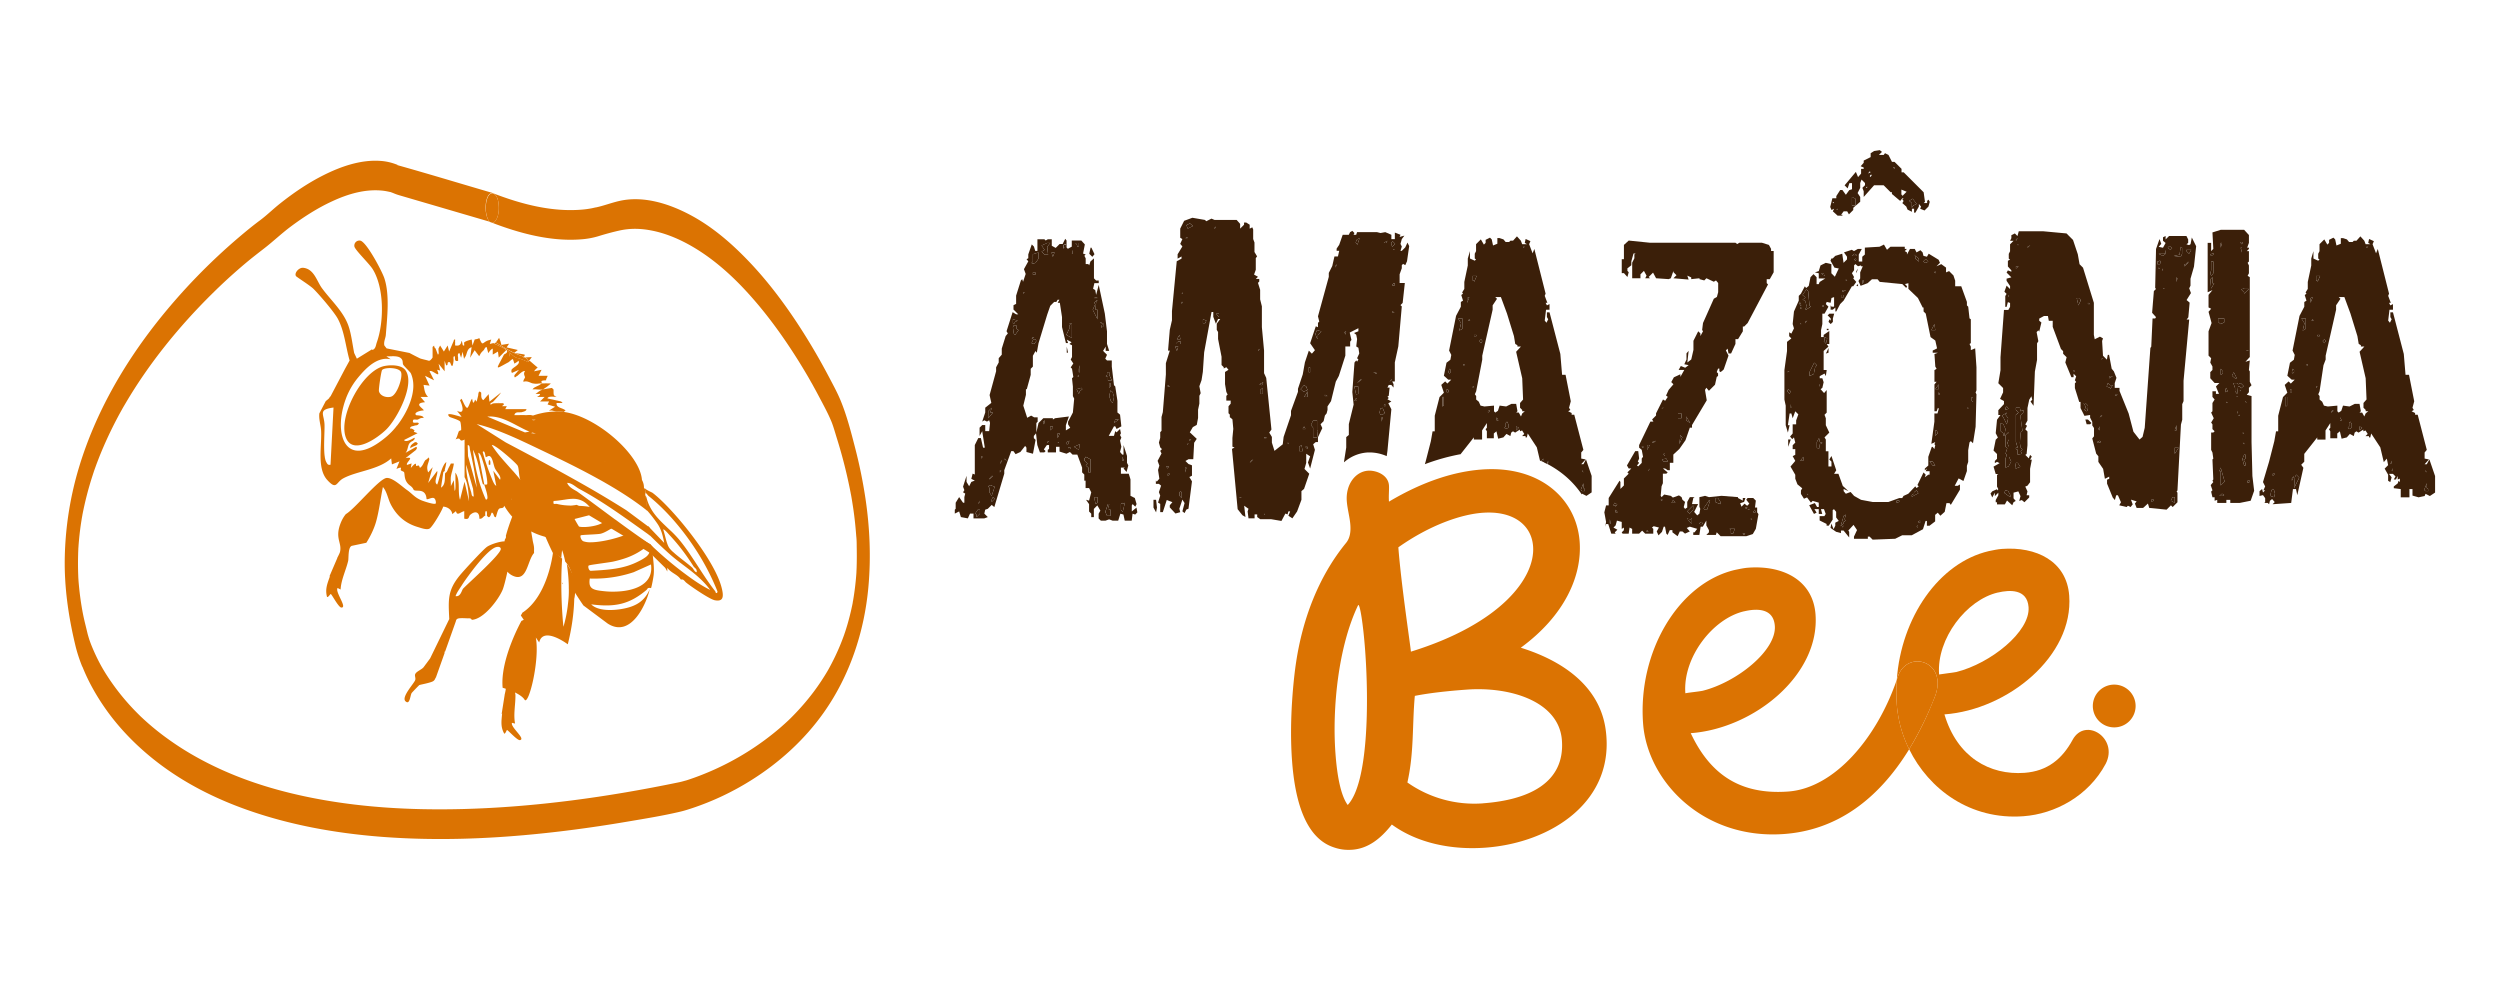
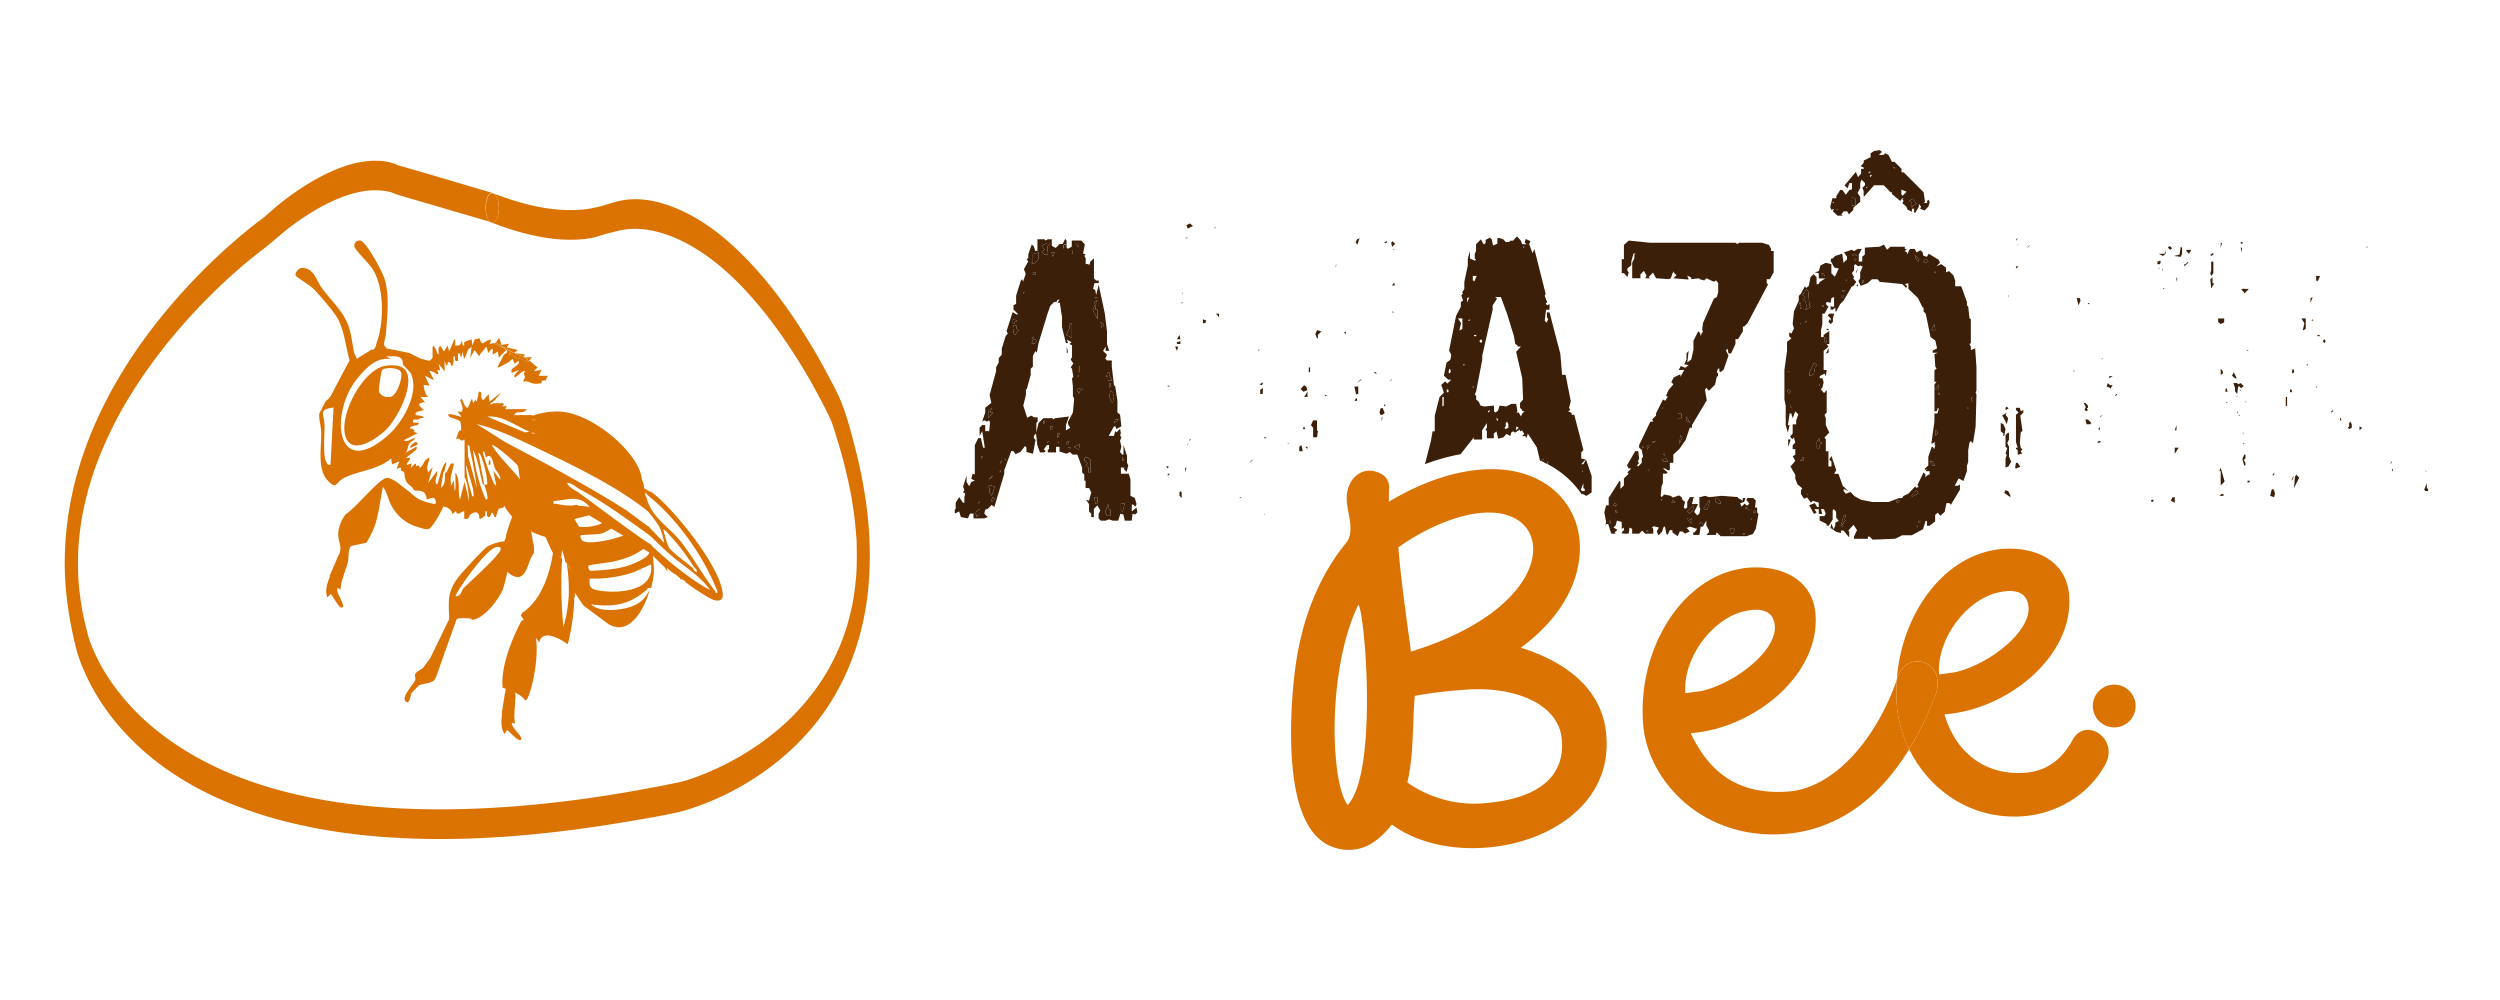
<svg xmlns="http://www.w3.org/2000/svg" width="200" height="80" fill="none">
  <path fill="#3B1F09" d="m94.153 28.077.105-.348h-.244l.14.348Zm.209 11.315v.278l.174.174v-.453l-.105-.104-.07.105Zm.243-15.896v-.105l-.07.105h.07Zm-.069.831.07-.17h-.07v.17Zm-.104 2.953-.279.104v.136h.279v-.24Zm-.07-.487-.209.348h.279l-.07-.348Zm-.939 11.28.174-.174h-.174v.174Zm.069-.765h-.205l.136.174.07-.174Zm-.069-6.386h.174l-.174-.105v.105Zm4.097-5.552v-.278h-.243l.243.279Zm-.348-7.15v.103l.105-.208-.105.104Zm-2.257-.21.104.279.418-.209-.244-.205-.278.135Zm1.322 7.848h.174l.1-.21-.274-.104v.314Zm13.916 4.024-.104-.105h-.174l.174.105h.104Zm-15.339 7.913.1-.383h-.1v.383Zm.344-2.532.14-.105h-.14v.105Zm-.174-16.279-.17.07h.17v-.07Zm0 16.623.105-.174-.105.105v.069Zm4.167 4.236h.174l-.104-.07-.07.07Zm11.454-6.663.171-.14-.171-.417-.174.07-.069.312.069.174h.174Zm.692-2.811-.139.174.209-.174h-.07Zm-.761 3.367.069-.348h-.069v.348Zm.448-14.473-.275.174h.206l.069-.174Zm.383 5.725h.209l-.209-.07v.07Zm-.557 7.322-.101.139.101.07v-.21Zm.8-12.804-.208-.209-.105.14.07.31.243-.24Zm-.138.484.104-.07h-.104v.07Zm-.105 2.845h.209v-.17h-.104l-.105.17Zm20.063 12.981.066-.07h-.171l.105.07Zm.344-.209v.383l.209-.383h-.209Zm.104 2.083.105-.208-.105.139v.07Zm-2.636 3.298h.174l-.174-.209v.209Zm2.532 1.422-.069.105h.174l-.105-.105Zm-22.835-12.041h-.104l-.278.278.382-.278Zm-.452 1.179.174-.035v-.591h-.313l.139.626Zm20.303 10.306.069.07-.069-.38v.31Zm.452-1.318.139-.174-.209-.14-.104.21h.174v.104Zm10.55.069h-.174l.069.105.105-.105Zm-31.444-8.535h.209v-.21h-.07l-.139.21Zm30.125 10.619h.174l.139-.383h-.417l.104.105v.278Zm-6.003-7.426-.313.104.104.066.209-.17ZM99.983 37.03l.278-.275-.174.104-.104.17Zm39.634 5.659h-.208l.104.104.104-.104Zm.766-1.909-.139.208h.208l-.069-.209Zm-.487 0 .104-.07-.208.07h.104Zm.174.695v.07h.104l-.104-.07Zm-2.428-1.322-.209-.31h-.174v.345l.383.139v-.174Zm-33.527-4.546-.174.14v.347h.278l-.104-.487Zm-1.043-.069v-.105h-.07l.07.105Zm1.252-1.423-.105.208h.205l-.1-.208Zm-3.02.869h-.174v.07h.174v-.07Zm3.294.936v-.174h-.174l.174.174Zm31.965 4.86.244-.728h-.104l-.105.17-.313.453.104.104h.174Zm-35.433.382h.07l-.07-.07v.07Zm-.486-13.155v.07l.173-.174-.173.104Zm.313 2.81.104-.24-.313.17.209.07Zm3.641.383-.104-.278-.17-.105-.279.313.244.21.309-.14Zm-.274.557h.275v-.453l-.105.21-.17.243Zm2.532-10.519v.174l.07-.278-.07.104Zm-1.423 5.833v-.278l.279-.278-.348-.105-.139.313.139.348h.069Zm2.184-.278.07-.278-.17.07.1.104v.104Zm-1.627 4.79v.104h.205l-.205-.104Zm-.94 3.401h.313l.07-.487-.07-.07v-.796h-.313l-.174.38.174.208v.765Zm3.715-15.93-.208.104-.105.244.139.17.174-.518Zm-3.958 10.341h-.104v.382h.104v-.382Zm-3.99 2.118h.209v-.487l-.209.174v.313ZM86.31 30.16v-.174l-.104.104.104.07Zm-.105-10.414h.105v-.31h-.279l.105.105.07.205Zm.105 10.031h.07v-.556l-.07.278v.279Zm-.487-9.787-.07.313h.07v-.313Zm-4.512 6.038h-.208l-.07.174.07.487.104.104.278-.383-.174-.104v-.278Zm-.935 10.727.174.104-.174-.174v.07Zm5.377-10.898h-.208l.104.067-.104.104v.278l-.24.487.448.244v-1.18Zm-5.76 11.277.174-.275h-.07l-.104.275Zm1.214-11.381.209-.104-.383-.105v.314l.07.066.104-.17Zm1.631-4.72.244-.348v-.487l-.452.14v.59l-.105.105.07.07.243-.07Zm.07 6.247-.07-.14h-.173l-.14.314.21.066.173-.24Zm-1.04-3.889v.105l.105-.105h-.105Zm1.596 10.549.105-.103v-.206l-.105.105v.205Zm-.834-6.973-.105.174.21-.174h-.105Zm-2.637 10.828.105-.174h-.105v.174Zm3.576-17.423h.278l-.07-.626.24-.31h-.24l-.452.206.244.348-.244.139.244.243Zm.796-.174h-.243l.104.348.14-.348Zm-1.526 1.597h-.21v.174h.21v-.174Zm6.942 14.751v.313h.14l-.14-.313Zm58.376-20.097h.278v-.553l-.278-.14v.693Zm-1.144.348v-.105l-.105.105h.105Zm5.933-.174.104-.174.279-.136-.313-.417-.279.174.209.174v.379ZM79.058 38.904l.1.14v.347l.174.279.244-.73-.383-.14-.135.104Zm.17-5.899.104-.382-.274.278v.556l.379-.452h-.209Zm.104 5.068-.174.209v.07l.278-.279h-.104Zm-.831-1.388.104-.139-.104-.07v.21Zm.831 3.298v.17l.244-.24-.14-.14-.104.21Zm-1.318 1.109.105.07v.209l.278-.279v-.313h-.174l-.209.313Zm.279-.765.104-.275-.105.17v.105Zm6.803-20.407.243-.379-.243.066v.313Zm-1.319 15.513.17-.17-.17.104v.066Zm.241-1.005.208-.209v-.104h-.208v.313Zm39.523 2.567-.062-.31-.174.199c.08.034.156.073.236.11Zm.32.035v-.174l-.094.25.011.007.083-.083Zm-34.08 3.193-.104.104v.452l.139.174.174-.73-.209.104v-.104Zm-3.645-9.093.07.174.104.21.07-.21.208-.173-.07-.105-.382.105Zm.174 4.86.07-.453-.453.209.383.243Zm.452.695v.174l.243.24-.139.14.209.173v.383h.17v-1.04l-.379-.209-.104.14Zm-2.049-1.252v-.066l-.104.066h.104Zm.832-.17-.206.104v.17h.105l.1-.274Zm2.083 4.96v.104l.174-.104v-.45h-.279l.105.45Zm-3.019-5.169.174-.383h-.174v.383Zm1.044.762h-.21v.104h.21v-.104Zm3.189-5.169h-.105v.38l.105-.105v-.275Zm-.105 9.68h-.1l-.21.626.14.313h.275v-.487l-.206-.07.101-.382Zm.766-6.765h-.278l-.105.275.383-.275Zm-.766-1.875.14.417.139.136.104-.483-.104-.383-.174-.14-.105.453Zm-.1-1.249h.31l-.21-.452v-.209h-.17v.209l-.104.104.174.07v.278Zm-1.114-6.595h.279l-.105-.07-.174.07Zm.731 2.014-.07.067-.104.278.174-.07v-.275Zm-.452-1.805h-.104l-.174.174.104.101-.209.452.383.765v-.765h-.174l.07-.622.104-.105Zm.383 1.806-.174-.105.07.105h.104Zm100.577 8.57.208-.209-.208-.104v.313Zm-15.2-14.751-.139.139.209.174.139-.14-.209-.174Zm-.87.626.348.174.209-.174v-.313l-.07.313h-.487Zm.974 19.749.313.17v-.448h-.174l-.139.278Zm-.626-18.57-.069.139h.069v-.14Zm0 1.631h.139l-.139-.07v.07Zm14.891 10.724v.278l-.105.104.105.104.208-.104v-.278l-.104-.205-.104.1Zm-15.34-12.908v.205h.206l.069-.205-.069-.07-.206.07ZM187.2 33.631h.139l-.139-.243v.243Zm-50.984 8.292-.07-.174-.205.105.069.07h.206Zm50.292-8.918.139-.104v-.104l-.139.104v.104Zm-11.767-11.871v.174l.313-.275v-.104l-.208.205h-.105Zm-.383-.762-.448.105.553.07.104-.244v-.487l-.104-.07-.105.626Zm2.71 0v-.139l-.243.14.069.104.174-.105Zm-2.153-.278.209.209.174-.313h-.383v.104Zm-.797 2.466.07-.278-.07-.105v.383Zm2.95-.696v-.935h-.174v.692l-.069.243.069.21.174-.21Zm-3.089 12.564h.14v-.417l-.14.417Zm0 1.875.314-.487h-.314v.487Zm-7.843-12.46.139.588.17-.379-.066-.209h-.243Zm.553 8.397.174.313-.104.244.173.104.105-.105-.105-.104.105-.07v-.173l-.209-.209h-.139Zm.348-7.913h.174l-.174-.1v.1Zm.939 9.788-.104.208.104.105v-.313Zm-2.084-4.407h.104l-.104-.104v.104Zm1.875 5.659.104.066.206-.066-.101-.104-.209.104Zm-6.49 1.663-.07.382.07.07.347-.14-.208-.313h-.139Zm.313-4.407h-.313v.174l.209.208-.209.174v2.188l.139.449h-.139v.104l.139.07v.382l.344-.07-.104-.208.139-.14-.139-.138-.066-.383.066-.831.139-.14-.17-1.213.24-.244v-.209l-.209.105-.066-.278Zm11.102-11.141h.105l-.105-.07v.07Zm-10.48-1.666.209-.21-.209.14v.07Zm5.764 13.572.205-.14h-.105l-.1.14Zm23.356 3.472-.104.274.104-.104v-.17Zm-2.014-17.044.139-.07h-.139v.07ZM169.19 31.687l.209-.104-.105-.07-.104.174Zm2.914 8.466h.105l.104-.17h-.209v.17Zm-3.367-9.888.279-.174h-.279v.174Zm-.66-1.493.174-.104h-.07l-.104.104Zm.556 1.875-.104.275.278.104v.105l.209-.314h-.209l-.174-.17Zm10.898 4.891v-.105h-.105l.105.105Zm2.292 2.535.174-.174h-.174v.174Zm1.04-5.555.104-.07v-.691h-.104v.761Zm.487 5.764v.174l.174-.383-.174.209Zm0-7.082-.14-.07v.244h.14V31.2Zm-1.527 7.913-.104.104-.105.453.313.104.07-.278-.07-.279-.104-.104Zm-2.188-6.973.104.1-.104-.17v.07Zm-.243 4.58.139.518h.104v-.208l-.139-.24.139-.105v-.313h-.104l-.139.348Zm.417 1.906.174-.07v-.1h-.174v.17Zm3.541-8.849.069.105.105-.105v-.173l-.105-.105-.069.279Zm.243 8.4-.07.867.414-.832-.24-.243-.104.208Zm2.463-10.897-.104-.14-.14.14.14.174.104-.174Zm-1.144-1.631h.174l-.07-.105-.104.105Zm.486-3.089.206-.487h-.31v.383h.104v.104Zm-.104 8.466.104-.104h-.104v.104Zm-6.042-.379-.205.1-.069-.1h-.313l.139.38v.277l.174.21.069-.592h.136l.104.139.209-.174-.244-.24Zm5.103-4.789-.139.587.243-.139v-.831h-.348l.244.383Zm.487-2.015v.383l.174-.452-.174.07Zm-.209 5.308h-.104v.07h.104v-.07Zm-7.082 10.519h.279l.104-.07-.174-.104-.209.173Zm.488-8.54v.244l.173-.07-.104-.278-.069.105Zm.069 1.11h.104l-.104-.1v.1Zm1.631-4.163h.174l-.174-.07v.07Zm-2.188 9.613h.105v1.145l.313-.313-.313-1.11-.105.279Zm-.552-15.513-.174.174.069.727.244-.414h-.139v-.487Z" />
  <path fill="#3B1F09" d="M179.252 31.304V31.2h-.069l.069.104Zm-1.596-11.868v.38l.104-.38h-.104Zm.278 6.352v-.313h-.483v.278l.205.17.278-.135Zm-.278 4.198.174-.104v-.174l-.174-.209v.487Zm1.631-6.838.244.243v.105l.382-.383h-.382v-.035l-.244.07Zm-.344 7.116-.244-.487-.139.279.244.208h.139Zm.034 1.423-.104.07.174-.07h-.07Zm.001 1.213v.175l.069-.07-.069-.104Zm.448 1.702v.07h.105l-.105-.07Zm-.243-1.353v-.07l-.136.07h.136Zm-17.906-11.941v.174l.209-.174h-.209Zm18.08-1.492h-.105l.105.382v-.382Zm.069-.449h-.174v.07l.105.104.069-.174Zm-33.732 2.497.104.105.101-.105h-.205Zm-1.597 2.741h-.069v.105h.069v-.105Zm3.402-1.005h-.208v.174h.208V23.6Zm-3.401.831-.07-.205h-.104l.104.205h.07Zm1.492 6.317-.07.07.07.104v-.174Zm1.805-7.53v.139l.275-.14h-.275Zm6.87-2.289-.209-.209-.209.209.209.104.209-.104Zm-1.041-.244.279.244v-.244l-.383-.313.104.105v.208Zm-5.554 1.666v.105h.104l-.104-.105Zm.835-1.979-.174-.07-.174.175h.348v-.105Zm-.07.488.069-.105-.069-.07-.104.07.104.104Zm-2.532 3.571h-.105v.105h.105v-.105Zm-.766 4.585-.382.761v.313l.348-.174.104-.521.139-.174-.209-.205Zm2.258 13.186.101-.174-.101.104v.07Zm-1.875-7.148-.174.313v.449l.174.104.07-.383.208-.104-.208-.066-.07-.313Zm1.976 6.212-.24.831.24-.243v-.104l.174-.101-.105-.105.105-.382-.174.104Zm-3.468-15.342h.069l-.069-.067v.067Zm.518-1.388-.139.174.069.07.383-.244-.104-.105-.105-1.144-.139-.14-.309.453.24.209-.24.174.205.07.139.483Zm-.278 12.324v-.314l-.24.313h.24Zm.139-11.107v.104l.174-.208-.174.104Zm.174 13.847h.07l-.07-.104v.104Zm-1.318-6.977h.034l-.034-.313v.313Zm-10.24 0-.101.07.17-.07h-.069Zm0 7.36h-.17l.069.07.101-.07Zm.069-3.611.105.105v-.174h-.105v.07Zm0 .557h.348l-.139-.244-.344.07.135.174Zm1.875 4.546v.07l.105-.07h-.105Zm-1.11-1.492-.139.24h.313l-.174-.24Zm1.597.797v-.349l-.487.487.209.174.278-.313Zm-.174 1.074h.07v-.38l-.279.175.209.205Zm-.762-8.779h-.278v.383h.278v-.383Zm.379.243v.313l.314.206-.314-.519Zm-.483 1.666-.069.553.24-.553-.171-.174v.174Zm17.318 5.239.209-.07v-.1h-.209v.17Zm3.089-18.533-.07.105.07.07v-.175Zm-11.767 9.44-.07.175.174.208.105-.209-.209-.173Zm42.518-4.337h-.174v.105h.174v-.105Zm-30.821-.869-.243.486h.313l-.07-.486Zm-11.697 3.784-.07.07.174-.07h-.104Zm2.915-7.635v-.104l-.07.104h.07Zm14.751 13.673-.139-.313.139-.275v-.487l-.069-.07-.209.21v.935l.139.104-.139.453.104.07-.104.312v.727l.243-.104.209-.38-.174-.382v-.8Zm-5.621-4.616v-.382l-.278.382h.278Zm-6.111-8.4.139-.274h-.139v.275Zm-3.019 4.237v.313h-.07l.174.205.105-.414-.209-.104Zm48.174 11.693-.209.523.104.104h.209v-.174l-.104-.07v-.382Zm-33.701.558-.105.208.487.348V39.6l-.174-.313-.208-.07Zm33.597-1.598v.07l.104.105-.104-.174Zm-36.303-5.55.104.07v-.28l-.104-.103v.313Zm2.81 1.871.105-.483-.209-.279.104-.174-.382.244.104.139.278.553Zm0-1.423-.104.105v.174l.243-.105-.139-.174Zm-5.447-.935h.104l-.104-.209v.209Zm5.238 3.297.105-.556-.174-.383-.209-.104v.66l.209.175v.208h.069Zm-2.88-2.188v-.07h-.104l.104.07Zm3.193-8.918.07-.174-.07.07v.104Zm-5.829 10.654v.452l.208-.243-.104-.209h-.104Zm-1.492 4.79-.209.173v.105l-.174.104v.14l.522-.279-.139-.243Zm7.948-20.06v.105l.139-.209-.139.104Zm-6.908 17.771.243.31h.209l-.209-.31h-.243Zm-.762 4.925v-.205l-.174.1.174.105Zm7.809-22.247h.07l-.07-.066v.066Zm-7.983 22.595v-.174l-.104.104.104.07Zm38.004-4.512v-.208l-.104.139.104.07ZM85.34 28.216h.104l-.105-.487v.487Z" />
  <path fill="#3B1F09" d="M90.543 40.918v-.487l.07-.104.208.209.104-.209-.139-.487-.348-.174v-1.318l-.139-.452h-.626v-.487h.313l-.104.07.243.278.14-.522-.105-.209v-.556l-.278-.866v.761h-.105l-.173-.208.104-.418-.104-.487.104-.243-.104-.209.07-.139-.07-.348-.279.278-.104-.104-.104.383h-.418l.418-.762h.104l.104.209.383-.21-.104-.935-.21-.174v-.935l-.173-1.145-.104-.104-.174-1.492v-.487h-.383l-.139-.14.14-.312-.314-.313.209-.348v.348h.278l-.174-.557v-1.005l-.174-1.423-.487-2.292-.208.797-.07-.383-.174-.104.104-.453h.348v-.208h-.208l-.174-.174V20.67l-.279.244-.104.313-.07-.104h-.208v-.453l-.105-.208.105-.105-.209-.07.14-.73-.279-.313h-.765v.487l-.313.174-.105-.104v-.278l-.243.382v-.313l.243-.07v-.278l-.104-.139-.209.418h-.243l-.313.313-.313-.174v-.522h-.313l-.174.104-.105-.104h-.556v.936h-.174l-.104-.348-.174-.174-.279.796v.314l-.139.069.14.174-.348.626.139.383-.209.626-.07-.209-.104.104-.382 1.214v.661l-.21.105v.347l.383.383h-.173l-.279-.174-.487 1.527.105.174-.174.209-.313 1.005v.487l-.244.278v.348l-.208.383v.313l-.522 1.91.139.625-.487.383v.382l-.243.73.173-.104.21.105.173-.105.07.21-.07.66h-.313v-.487h-.243l-.21.209v.66l.21-.382.208 1.318h-.139l-.174-.765h-.209l-.278.557v2.358l-.174-.07-.104.418.278.139-.278.104-.174.348-.209-.348v-.487l-.278.866.104.279-.104.174.174.104-.07.278v.452h-.104l-.313-.452-.278.452v.487l-.07.07v.313l.348-.174.14.452.556.104.174-.382h.278v.382h.866l.278-.104-.278-.278.07-.313.208-.07.313-.313.209.174.796-2.671v-.279l.557-1.526h.174l.174.243.382-.174.383-.487.104.14v.347l.522.14.209-1.11-.14-.14v-.173l.175-.21.104.937.209.59h.347l.105-.104-.14-.139.244-.347h.174v.313l-.104.07v.208h.66v-.452h.279v.382l.556.174.279-.139.208.209h.383l.383 1.04v.382l.174.174v.487h.104v.592h.278l.174.347-.174.661-.243-.07.243.349v.59l.174.175v.278h.209v-.66l.278-.28.243.418-.139.244v.382l.174.174h.383l.278-.104.278.104h.453l.173-.556.244.07.104.486h.557l.07-.556.208.07.174-.175-.07-.382-.382.313.007-.004Zm-.762-4.372.14.313h-.14v-.313Zm-11.384 4.546-.279.279v-.21l-.104-.069.209-.313h.174v.313Zm-.105-.765v-.104l.105-.174-.105.278Zm.209-3.642v-.208l.104.07-.104.138Zm.556-3.227V32.9l.279-.278-.105.382h.21l-.383.453Zm.101 4.824.174-.209h.105l-.279.278v-.07Zm.174 1.871v-.174l.105-.209.139.14-.244.243Zm0-.483-.174-.279v-.347l-.104-.14.14-.104.382.14-.244.73Zm.661-1.875v-.174h.105l-.105.174Zm0-.661.105-.278h.07l-.175.278Zm.383-.38v-.069l.174.174-.174-.104Zm.657-11.21.383.105-.209.104-.104.174-.07-.07v-.313Zm.174 1.25-.104-.105-.07-.487.07-.174h.208v.278l.174.104-.278.383Zm5.103-7.357v.313h-.105l-.07-.209-.104-.104h.279Zm.07 9.784v.556h-.07V29.5l.07-.278Zm-.07.765v.174l-.105-.07.105-.104Zm-.487-9.996v.313h-.07l.07-.313Zm-.278 6.316v-.278l.104-.104-.105-.07h.21v1.18l-.453-.244.243-.487v.003Zm-1.18-6.108-.139.348-.104-.348h.243Zm-1.04-.556.453-.209h.243l-.243.313.07.626h-.28l-.243-.243.244-.14-.244-.347Zm-.695 1.287v-.591l.452-.14v.487l-.244.348-.243.07-.07-.07.105-.104Zm.208.866v.174h-.208v-.174h.208Zm-.208 5.172h.104l-.209.174.105-.174Zm.035.174h.173l.07.14-.174.243-.209-.07.14-.313Zm-.797-3.75h.104l-.104.105v-.105Zm1.7 10.446-.103.104v-.209l.104-.104v.209Zm.21 1.596v-.07l.173-.104-.173.174Zm.448-1.214-.209.209v-.313h.21v.104Zm.487 1.214h-.104l.104-.07v.07Zm-.104-.379v-.383h.174l-.174.383Zm1.04.866h-.209v-.104h.209v.104Zm-.31-.383v-.173l.209-.105-.104.279h-.105Zm.105-1.801v.209l.174.278-.348.208v-.417l.243-.696-1.11.14-.173.104v-.104h-.766l-.382.382-.174.765v-.765l.104-.104v-.348h-.278l-.243-.14-.314.175-.313-.97.21-.867v-.452h.069l.313-1.144v-.487l.174-.174v-.866l.208-.383.105.14.139-.766.696-2.292.243-.696.313-.313h.174l.104-.174h.14l-.14.244h.174l.174 1.144v.797l.313 1.283h.174l-.104-.278.382.209-.174.139.21.104v.936l-.105.208.209.313-.21.313.105.105.105.66-.105.105.07.66v.763l.104.208-.104 1.11-.383.73-.003.004Zm.866 2.254-.383-.244.452-.209-.07.453Zm.07-4.686-.07.21-.105-.21-.07-.173.383-.105.07.105-.209.174Zm.865 6.49h-.174v-.382l-.208-.174.139-.139-.244-.243v-.174l.105-.14.382.21v1.043Zm.557 2.429-.174.104v-.104l-.104-.453h.278v.453Zm0-15.444v.765l-.383-.765.209-.452-.104-.104.174-.174h.104l-.105.104-.069.626h.174Zm-.278-.935.174-.07.104.07h-.278Zm.487 1.91.174.104h-.105l-.07-.105Zm.174.17.07-.07v.278l-.175.07.105-.278Zm1.04 7.638h.278l-.383.278.105-.278Zm-.21-2.188.105.383-.104.487-.14-.14-.139-.417.105-.452.174.139Zm-.278-.348v-.382h.105v.278l-.105.104Zm-.17-1.04v-.209h.174v.21l.209.451h-.313v-.278l-.174-.07.104-.104Zm.275 11.28h-.278l-.14-.313.21-.626h.103l-.104.383.209.07v.486Zm.974-.313-.14-.174v-.452l.105-.104v.104l.209-.104-.174.73Z" />
-   <path fill="#3B1F09" d="m87.558 20.337-.243-.521h-.07l-.104.487.244.243.173-.209Zm4.72 19.646v.622l.209.383.07-.383-.07-.622h-.209Zm11.107 1.492.382-.557.348-.935v-.696l.209-.174.417-1.214-.383-.383.14-.486v-.73l.313.208-.174.487.174.487.382-1.492-.139-.453.209-.173h.174v-.383l.348-.73-.14-.314.244-.243.104-.452.139-.174.07-.278v-.279l.278-.417.383-1.562.243-.452.522-1.631v-.73h.383v-.383l.104-.14-.139-.59.695-.349v.244l-.347.139.174.14.069.347-.069.591.173.105.07.452-.174.382.104.105-.104.174-.069-.105-.14.174-.173 2.358.104 1.006-.383 1.561v.867l-.208.173v.832l-.174 1.11v.072a3.11 3.11 0 0 1 1.822-.782c.07-.007.143-.007.216-.007.459 0 .939.1 1.374.295l.059-.413.313-3.333-.243-.487.243-.139-.313-.174.104-.104-.104-.104.104-.07.07-.66h-.174l.104-.21h.209l.174.21v-.279l-.104-.209h.208v-1.527l.279-1.283.278-3.193-.105-.105.174-.174.174-1.596h-.417v-.696l.174-.487v-.243l.104-.104.174.104.139-.313.174-1.214-.139-.278-.174.382-.278.279h-.105l.105-.348-.105-.209.105-.383.208-.278-.382.104.069-.173-.452-.174v.521h-.278v-.347l-.487-.21-.383.07-.278-.07h-1.596l-.07.21h-.209l.07-.14-.174-.173-.174.104-.104.209h-.487l-.278.796-.209.313v.174h.209l-.105.452h-.278l-.174.762-.278.556v.314l-.866 3.158.104.417-.104.105v.347l-.174-.07-.452 1.354.382.556-.243.279-.244-.244-.313.936-.174.97-.382 1.145v.243l-.557 1.527v.348l-.591 1.736-.07.59-.661.523-.208-.661v-.453l-.209-.347.174-.244-.417-4.129-.174-.382v-1.805l-.174-1.875v-1.666l-.139-.557v-.765l-.174-.556.104-.105v-.208h-.278l.174-.174-.313-.174.139-.383v-.936l.104-.139-.209-.348v-.761l-.104-.279v-.761l-.069-.174-.21.104v-.313l-.277-.174h-.174v.174l-.313.313v-.382l-.279-.314h-1.77l-.244-.104-.417.209-.104-.105-1.006-.173-.66.243-.313.626v.73l.173.105-.173.383.173.208-.382.626v.348l.313-.174v.174l-.383.209-.382 3.99v.73l-.174.765-.14 1.666h.14l-.313 1.005v.901l-.244 3.02-.104.382v1.11l-.104.104v.452l-.105.383.105.382.139.14-.14.139.105.208-.313.592.139.382-.104.348.104.696-.209.243-.07-.104v.278h.244l.174.14-.174.52.105.28-.174.556.174.104v.66h.208l.313-.97.453.174-.21.244v.174l.453.487.383-.105-.07-.278.243-.73.174.278-.174.66.174.14.14-.278.173-.07.279-2.188-.209-.348.209-.104v-.831l-.279-.105-.243-.243.243-.14h.383l.07-1.317.208-.313-.556-.522.243-.418.313-.174.105-.556v-.66l.104-.488v-.626l.104-.209-.104-.556.174-.487.104-.661.105-1.562.59-3.227h.14v.382l.209.557.174-.383h.174l-.279.383v.487l.105.174v.556l.278 1.423v.66l.174.174v.105l.209-.105.173.21-.278.173v.97l.105.627.104.208-.105.105v.382h.348v.244l-.174.208v.557l.105.104v.209l.209.174.069.762-.07.73v.696l.174.07-.208.104.452 4.824.382.487.244.139-.104-.9.347.243-.07.208.07.557h.487v-.313h.209v.209l.244.173h.866l.831.14.313-.592.174.07.069-.244h.14l-.14.348.314.209v.007Zm7.982-16.487v-.07l.209.07h-.209Zm.209-2.153h-.209l.104-.174h.105v.174Zm-.105-2.845v-.07h.105l-.105.07Zm-.069-.693.209.21-.244.243-.069-.314.104-.139Zm-.104 11.072h.069l-.209.174.14-.174Zm-.762 3.367v-.348h.069l-.069.348Zm.449-14.473-.07.173h-.209l.279-.173Zm-.174 13.047v.208l-.105-.07.105-.138Zm-.38.382.174-.07.174.418-.174.14h-.174l-.069-.175.069-.313Zm-.382-2.915.104.105h-.104l-.174-.105h.174Zm-1.492 2.293h-.209l.139-.21h.07v.21Zm.104-.557-.174.035-.139-.626h.313v.591Zm.278-1.144-.382.278.278-.278h.104Zm-.382-11.21.208-.105-.174.522-.139-.174.105-.244Zm-.87 7.356-.069.278v-.104l-.105-.105.174-.07Zm-.831-5.277.069-.104-.069.278v-.174Zm-.866 10.345.208.104h-.208v-.104Zm-1.771 2.74.105-.208.104.209h-.209Zm.379 1.597-.173-.174h.173v.174Zm0-4.164h-.278l.174-.243.104-.209v.453Zm.766-5.346.347.105-.278.278v.278h-.069l-.139-.348.139-.313Zm-.313 7.221h.313v.8l.069.07-.069.487h-.313v-.765l-.174-.21.174-.382Zm-.348-4.236h.104v.382h-.104v-.382Zm-.379 1.422.174.105.104.278-.313.14-.244-.21.279-.313Zm-.383 4.93.174-.14.104.487h-.278v-.348Zm-10.654 1.56h.209l-.07.175-.139-.174Zm.136.766v-.174h.174l-.174.174Zm0-7.151v-.105l.174.105h-.174Zm.939-4.129.07.348h-.279l.209-.348Zm-.209 1.284-.139-.348h.243l-.104.348Zm0-.557v-.14l.278-.104v.244h-.278Zm.383 12.323-.174-.173v-.279l.07-.104.104.104v.453Zm0-15.516v-.174h.07l-.07.174Zm.07-.831h-.07l.07-.105v.105Zm.309 13.916-.104.383v-.383h.104Zm-.1-18.358.173-.07v.07h-.174Zm.17 16.553v-.07l.104-.104-.105.174Zm.313-.449-.14.105v-.105h.14Zm-.279-16.87-.104-.278.278-.139.244.209-.418.209Zm1.392 7.57h-.174v-.314l.278.105-.104.208Zm.761-7.535v-.104l.105-.104-.105.209Zm.348 7.047-.243-.278h.243v.278Zm1.632 14.473.069-.07.104.07h-.174Zm.83-2.813.105-.174.174-.105-.278.279Zm.662-9.023.174-.104-.174.174v-.07Zm.382 3.506h-.208V31.2l.208-.174v.487Zm-.069-.696-.209-.07.313-.173-.104.243Zm.174 10.345v-.07l.069.07h-.069Zm.17-6.108h-.174v-.07h.174v.07Zm1.77.483-.069-.104h.069v.104Zm14.3-11.694v.383l.174-.452-.174.07Zm.452 7.183.104-.104h-.104v.104Zm.765-3.746-.104-.14-.139.14.139.174.104-.174Zm-.661-4.72.209-.487h-.313v.383h.104v.104Zm-.487 3.089h.174l-.07-.105-.104.105Zm-2.045 6.869.101-.07v-.691h-.101v.761Zm.483-2.741.07.105.104-.105v-.173l-.104-.105-.07.279Zm-.139 1.597h.139V31.2l-.139-.07v.244Zm1.148-5.516-.139.587.243-.139v-.831h-.347l.243.383Zm.278 3.293h-.104v.07h.104v-.07Zm4.682-9.335.139-.07h-.139v.07Zm4.724 17.804v.07l.101.105-.101-.174Zm-8.47-10.827h-.174v.105h.174v-.105Zm8.675 12.32-.105-.07.105.07Zm0 .174v-.174l-.104-.07v-.382l-.206.522.105.104h.205Zm-7.044-5.656h.14l-.14-.243v.243Zm1.562.797.209-.209-.209-.104v.313Zm-2.257-1.423.139-.104v-.104l-.139.104v.104Zm1.422.832v.278l-.104.104.104.104.209-.104v-.278l-.104-.205-.105.1Z" />
  <path fill="#3B1F09" d="m123.861 37.03-.083.083c.539.282 1.04.62 1.495 1.012.491.425.915.905 1.27 1.43l.024-.06.348.175.417-.279v-1.318l-.452-1.318-.209.383h-.173l.347-.383-.347-.07v-.487l.173-.208-.73-2.81h-.209v-.14l-.278-.139.174-.104-.104-.174.139-.522-.418-2.118h-.278l-.139-1.666-.866-3.332h-.209v.382l.105.174-.14.278-.139-.174.105-.866h.278v-.452l-.209.104-.104-.208h.139l-.209-.557.07-.174-.901-3.575-.139.348-.278-.731.104-.243-.383-.174-.069.313.174.104h-.383l-.104-.278-.313-.348-.313.348h-.209l-.104.104h-.279l-.174-.209-.313-.104h-.174v.452l-.347.14-.105-.488-.139-.139-.348.174v.244l-.139.139-.243-.418-.383.383v.557l-.104.208v.383l.104.07-.104.104-.383-.174v-.591l-.174.59v.557l-.278 1.319v.556l-.174.278.07.105-.14.104.14.452-.174.105v.382l-.383.73-.556 2.776.173.348-.069.383-.313.243-.209 1.04.348.313h.243l-.313.313-.173-.174-.314.279.209.626-.348.348-.382 1.492v1.248h-.174l-.139.797-.418 1.631-.059.202a16.74 16.74 0 0 1 2.873-.803v-.021l1.04-1.319v.174h.661v-.73l.383-.591v.382l-.105.105.105.173v.557h.556v-.383l.209-.173.139.59.417-.104.244-.278.313.174.07-.278.139-.105.174.105.382-.244v.14l.174-.07.174.278-.174.174h.278v.104h.105l.069-.313.727 1.11.251 1.06c.031.015.066.029.097.043l.174-.199.063.31c.076.038.153.073.226.111l.094-.25v.174l.01-.007Zm2.71.591.104.174-.104-.104v-.07Zm.1 1.04v.383l.105.07v.173h-.209l-.104-.104.208-.522Zm-10.619-8.884-.104.105-.07-.105.07-.278.104.105v.174Zm-.556 2.672-.105.07v-.762h.105v.695-.003Zm.382-1.075h-.139v-.243l.139.07v.173Zm1.113-5.068-.243.14.139-.592-.243-.383h.347v.835Zm.171 2.915h-.104v-.07h.104v.07Zm.209-5.377.173-.07-.173.452v-.382Zm.069 1.805.104-.105.07.105h-.174Zm1.044 1.492.104.14-.104.173-.14-.174.14-.139Zm-.661-5.068h.313l-.209.487v-.104h-.104v-.383Zm.104 8.849-.104.104v-.104h.104Zm0-4.129h.174v.105h-.174v-.105Zm1.249 6.108-.139.104v-.104l.139-.104v.104Zm.556.73v-.243l.139.243h-.139Zm.936.588-.209.105-.104-.105.104-.104v-.278l.105-.105.104.209v.278Zm.835 0-.209.209v-.313l.209.104Zm.278-1.144-.104.243-.174-.313h-.209l.104-.104-.104-.591h-.383l-.417.208-.522-.07-.139.418-.209.14-.104-.105v-.452l-.765.07-.313-.07-.139-.313-.209-.174v-.278l-.104-.14.104-.243.487-2.532v-.313l.831-3.68v-.348l.348-.522-.139-.139h.452l.487 1.318.557 1.806.104.626.174.104v.104h.278l-.382.418.487 2.118.069 1.7-.243.28v.382l.174.174v.104h.208l-.208.174h.003Zm.066-13.26v-.069h.139l-.139.07Zm-3.92 11.107-.104.104.104-.104Z" />
  <path fill="#3B1F09" d="m121.503 34.22-.209.208.209-.209Zm-1.148 0 .104.104-.104-.105Zm.313 0-.209.104.209-.105Zm11.593 8.469v-.383l-.104-.104.139-.105.417.105-.174.313.14.313.278-.278.139-.418h.104l.105.557.104.104.174-.382h.209v.173l.417.313.174-.382h.209l.208.174.383-.174-.244-.278.244-.105.591.174-.208.279h-.105v.208h.487l.104-.66h.174l.279-.488v.383l.208.383v.173l-.208.21h.765l.069-.21.313.313h2.049l.522-.173.243-.418.209-1.179-.104-.139v-.383h-.174l.069-.556-.208-.209h-.452l-.105.14.244.312-.174.174-.209-.174-.243.244-.105-.279.313-.104.105-.313h-.209v.209l-.383-.209v-.07l-1.318-.104-1.005.105-.313-.105-.452.105v.765l.069.174-.069.382-.174.14-.244-.279.313-.626h-.487l.105-.487.104-.07h-.383l-.208.383v.452l-.174.105-.105-.14.105-.417-.209-.174-.069-.208-.209-.14-.487.174-.174-.139-.522-.104-.208.209-.07-.105.07-.765.104-.244v-.761h.278l.104-.105-.382-.313h.174l.208.14h.174v-.592h.279v-.66l.487-.453.487-.695.347-1.006h.174v-.208l1.179-1.98-.139-.83.105-.175.208.244.487-.487.139-.626.105-.07v-.209l-.105-.104.105-.278h.104v.209l.104.07.244-.21.383-1.11-.209-.417.139-.139.07.383h.208l.348-.762v-.382h.209l.382-.627v-.382h.105l.278-.278 1.631-3.09-.104-.103v-.314h.243l.313-.556v-1.7h-.208v-.175l-.174-.313-.557-.174h-1.805l-.174.105-.139-.105h-6.838l-1.701-.174-.383.348v1.145h-.174v1.11h.174l.279.312.104-.383-.104-.104v-.208l.313-.244v-.313l.174-.626h.173l-.104.07v.313l-.174.347v1.249h.661v-.313l.278-.278.209.382-.104.209H132l-.104-.104.348-.348.243.452 1.005.07.174-.07.209-.591v.104l.244.243-.244.244 1.214.104-.104-.313.313.14v.139l.661-.07v.07l.382.104.174-.174.591.278.174-.104.174.209v.73l-.104.383-.244.139-.866 1.944-.069.557.069.104-.208.383v-.21l-.174-.173-.383.762v.73l-.174.762-.313.243.104-.935-.173.208v.487l-.174.383.347.07-.278.208-.348-.139-.174.313h.453l-.313.557v-.209l-.522.244-.209.382.174.174-.383.452-.208.452.139.105-.209.313-.174-.105-.556 1.11v.174l-.313.313.104.174h-.243l-.901 1.875v.208l.208.174.105.557-.105.139v.348l-.278.278-.104-.07.174-.208-.105-.105.105-.243-.07-.591h-.243l-.661 1.144.139.243h.209l-.313.313.104.105-.383.382v.557l-.278.278v-.556l-.069-.105-.87 1.388v.591h-.209l-.139.557.139.765-.069.383.069-.209h.174l.244.765h.347l-.069-.104.209-.209-.313-.174.173-.174.105-.382.382.104v.557l.174-.105v.21l-.174.173.07.104h.487l.07-.487.208.105v.382h.557l.243-.243.244.243h.661l-.018-.003Zm8.122-1.91.069.209h-.208l.139-.209Zm-.313.696.104.07h-.104v-.07Zm-.07-.765-.104.07h-.104l.208-.07Zm-.208-.105-.105.105-.069-.105h.174Zm-.174 2.084-.105.104-.104-.104h.209Zm-.832-.383-.139.383h-.174v-.278l-.104-.105h.417Zm-1.527-2.462h.174l.209.313v.174l-.383-.14v-.347Zm-.66.379.104-.174h.104l-.243.73h-.174l-.104-.104.313-.452Zm-.453 1.527.07.174h-.209l-.069-.07.208-.104Zm-.796.104h-.07l-.208-.209.278-.174v.383Zm.104-1.423v.348l-.278.313-.209-.174.487-.487Zm-.487 1.044h.105l-.105.07v-.07Zm-1.109-1.492.174.243h-.313l.139-.243Zm1.04-6.665.313.522-.313-.209v-.313Zm-.553 2.22.069-.557v-.174l.174.174-.243.556Zm-.105-2.463h.279v.383h-.279v-.383Zm-.939 3.61.139.244h-.348l-.139-.174.348-.07Zm-.104-.208-.105-.105v-.07h.105v.175Zm-.174-3.854h.069l-.173.07.104-.07Zm0 7.36-.104.07-.07-.07h.174Zm-.553-4.72-.209.174-.104-.07.313-.104Zm-.591 2.428v-.07l.104-.14-.104.21Zm-.105-2.084h.209l-.209.383v-.383Zm0 6.804.105.104h-.174l.069-.104Zm-2.984-.557v-.313l.069.383-.069-.07Zm.278-1.423.104-.208.209.139-.139.174v-.105h-.174Zm.174.557v-.209l.174.209h-.174Zm2.188-5.172-.104-.07h.173l-.069.07Zm11.624-.07.209-.588h-.209v.588Zm3.158-10.515.244.244v.174l-.104-.105-.07.21.174.17.174-.17v-.28l.104-.382h-.382l-.14.14Zm.07 2.985v-.383l-.209.452.209-.07Zm0-1.91h-.139v.104h.139v-.104Zm1.666-11.106-.278.383-.279-.383h-.174l-.313.487v.174h-.313l-.174.696.105.243.209-.104-.105.208.383.348h.382v-.07h-.104l.209-.278h.278l.139.244.348-.348v-.174l.556-.487v-.382l-.208-.313.208-.418v-.383l.105-.278.278.278v.175l-.209.208.105.278v.453l.831-.936h.765l.557.556h.104v.14l.661.556.174-.209h.104l-.104.105.104.104-.104.174.313.278.104.244.348.174v-.244h.174v.313h.104l.279-.487v-.208l.174.208-.07.174.348.14.313-.314.104-.382-.104-.174-.104.104v.174h-.279l.105-.104-.105-.762-1.596-1.597h-.174v-.278l-.557-.556h-.208l-.279-.557-.278-.139-.104.14h-.383l.244-.244-.174-.14-.452.07-.279.174v.313l-.556.278v.174l-.244.278.244.105v.104h-.209v.383l-.243.278-.174-.417-.901 1.074.243.244.139-.418h.209v.487l-.209.07-.003-.007Zm-1.318 1.044v-.105l.104.105h-.104Zm.382.553h-.104l.104-.105v.105Zm6.004-.901.313.417-.278.14-.105.173v-.383l-.209-.173.279-.174Zm-.905-.73.418.173-.348.348v-.104h-.07v-.418Zm-.553-1.771v.104l-.104-.104h.104Zm-1.805.591-.104.174-.07-.07.07-.104h.104Zm-.174-.278.07.07-.209.104.139-.174Zm-.208 1.214v.104h-.105l.105-.104Zm-.936.974v.556h-.278v-.695l.278.139Zm.209 7.008v-.174l-.14.105.14.07Z" />
  <path fill="#3B1F09" d="m158.118 29.395-.104-1.527-.348.139v-.278l-.104-.209.104-.07v-1.91l-.104-.069-.105-.935-.104-.105v-.278l-.452-1.249h-.487v-.452l-.139-.417-.348-.348-.243.104v-.382l-.383-.279-.383.174.279-.278-.105-.243-.796-.487-.139.243-.279-.07-.069-.278-.174-.174-.313.174-.139-.278h-.383l-.243.452v-.174l-.174-.104.174-.174h-.174v-.174h-1.145l-.278.244-.243-.418-.348.174-1.179.07v.556l-.209.174v.383h-.278v-.557l.243-.452h-.313l-.313.174-.174-.104-.626.208.244.348v.209l-.279.278-.104-.73-.557.174-.208.208h-.105l-.069.174.313.557.348.07-.313.66-.279-.278v-.73l-.452-.105-.417.209-.139.452-.313.104.313.07v.417h.521l-.452.279-.069.173h-.174v-.556l-.244-.244-.243.244-.139.695-.209.174-.104-.139-.313.592-.174.174v.382l-.383.866-.104 1.005.104.348-.209.418-.174-.105v.313l.174.174-.347.278v.731l-.209 1.527v2.358l.104.487v1.562l.174.591.139-.591h-.139l.139-.936h.139l.105.383.208-.557.244.244-.174.487v.313h-.278v.73l-.209.244.174.208.139-.139.104.418-.208.208v.313h.208v.453l-.208.104.208.383-.382.452.382.66v.314l.174.452.383.313-.104.174v.278l.243.383.244-.105.313.418.139-.14.487.14v.347h-.139l-.174-.313-.453.174.383.696.209-.104-.174-.279h.348v.383h.278l-.104-.383h.243l.139.383-.104.174h-.383v.348l.557.278v.14h.174l.313-.488v-.762l.104-.07.174.21v.452l.209.278-.279.14v.243l-.139.278-.174-.452-.069.348.452.313.383.104v-.209h.208l.452.557v-.452l-.069-.105.417-.452.279.417-.244.522v.174h1.11v-.174h.139l.243.244 1.805-.07.557-.278h.765l.901-.487.209-.661h.104v.383h.209l.452-.348v-.522l.209-.174.208.244.348-.313.139-.696h.244l.104.14.731-1.215v-.417l-.174.104h-.244l.313-.591.383.209.278-.797v-.417l.104-.313v-.936l.105-.626.104-.105.174.174.209-1.318.069-2.602-.069-.139.069-.174v-1.829Zm-12.424-7.53h.209l-.105.104-.104-.105Zm.275.208h-.07l.07-.104v.104Zm-2.915 7.635h.104l-.174.07.07-.07Zm.104 1.805-.174-.209.07-.174.209.174-.105.209Zm.105 1.11v-.313l.034.313h-.034Zm11.558-10.933v.174l-.07-.07.07-.104Zm-.07 4.233.07.487h-.313l.243-.487Zm-.695-5.203.208.209-.208.104-.209-.104.209-.209Zm-.553-.035v.244l-.279-.244v-.208l-.104-.105.383.313Zm-5.172-.382.173.07v.104h-.347l.174-.174Zm.173.452-.069.104-.104-.104.104-.07.069.07Zm-.834 1.596.104.105h-.104v-.105Zm-.275.866h.278l-.278.14v-.14Zm-.104.383h.208v.174h-.208V23.6Zm-1.493.831h.105v.105h-.105v-.105Zm-.208 6.317v.174l-.07-.105.07-.07Zm-1.562-6.522.069.209h-.069l-.104-.209h.104Zm0 .483v-.104h.069v.104h-.069Zm.069 1.214h-.069v-.07l.069.07Zm.171 10.936h-.244l.244-.313v.313Zm-.066-12.876.243-.174-.243-.209.313-.452.139.139.104 1.144.105.105-.383.243-.069-.07.139-.173-.139-.487-.209-.07v.004Zm.205 1.874v-.104l.174-.104-.174.208Zm.174 13.743v-.104l.07.104h-.07Zm.522-9.684-.348.174v-.313l.382-.765.209.209-.139.174-.104.521Zm.487 5.621-.07.383-.174-.104v-.453l.174-.313.07.313.208.07-.208.104Zm1.805 6.665v-.07l.104-.104-.104.174Zm.275-.553-.174.104v.104l-.244.244.244-.831.174-.105-.105.383.105.104v-.003Zm4.271-1.496-.209.07v-.174h.209v.104Zm1.492 2.049-.104-.07.104-.104v.174Zm-.487-2.463V39.6l.174-.104v-.105l.209-.174.139.244-.522.278Zm.661 2.115-.174-.105.174-.104v.209Zm1.005-4.616-.243-.313h.243l.209.313h-.209Zm.209-2.358v-.452h.104l.105.209-.209.243Zm.174-1.805h-.244v.66l-.243 1.771.313-.14-.07.175.07.07-.07.312-.139-.174h-.069l-.279.797v.696l-.278.243v.14l.174-.14-.104.209h.313v.278h-.105l-.278.209.07-.209-.174-.174-.487 1.005.104.105-.174.139-.104-.14-.557.592-.382.174-.105.174h-.243l-.866.313h-1.249l-.935-.174-.557-.313-.278-.313-.383.14-.174-.21v-.173l.383.173-.452-.417-.348-.97h-.348l.174-.279-.383-1.144-.174.278.174.174v.383h-.243V36.1h-.209v-.936l-.104-.174.382-.382-.278-.592v-.556l-.104-.278.174-.174v-1.806l-.209.244-.278-.313.139-.105.104-.452-.104-.313h-.209v-.174l.383-.208.104.208.07-.487h-.244v-1.527l.383-.347-.139-.209h.208v-1.04l-.452.313v.174h-.208v-.557l.104-.487v-.83h.174l.313-.557-.209-.21.07-.173.313.07.069-.383.209-.07v.762h-.209l-.069-.104v.348h.174l.208-.174v.313h.07l.313-.592.278-.278.661-1.144h.104l.244-.348-.244-.278.07-.105-.174-.313.174-.243v-.383l.104-.104.209.174.244-.07v.07h.139l-.209.487v.487l-.139.208.174.383.556-.209.348-.313h.452l.174.209 1.805.174.313.313.07-.14-.174-.173.278-.07v.453l.762.73.383.765h.069v.313l.174.174.383 1.875.382.278.14.626-.348.174v.174h.417l-.278.104.069 1.006.105.174-.174.104v.936h.174l-.174.208v2.153h.174l.104-.278.07.07-.105.382-.003-.003Zm-9.096-5.795h.07v-.313l.208.104-.104.418-.174-.209Zm3.228-4.824-.139.278v-.278h.139Zm5.972 8.292v.382h-.278l.278-.382Zm0 .835v-.21l.105.21h-.105Zm2.358 1.11-.104-.07h.104v.07Zm.383-.554-.104-.07v-.313l.104.105v.278Z" />
  <path fill="#3B1F09" d="m148.504 21.864.14-.382-.14.208v.174Zm18.811 11.973-.278-.275h-.209l.104.379h.279l.104-.104Z" />
-   <path fill="#3B1F09" d="m175.228 19.541-.105.07-.208-.07.139-.104v-.279l-.139-.278h-1.388l-.278.278v-.278l-.209.105v.278l.209.174-.209.382-.348-.07.209-.243-.139-.382-.279.796-.069 3.124.069.07-.173.173-.14 1.736.313.348-.069.104h-.209l-.104 2.257-.07.105-.452 6.386-.174.73-.243.209-.487-.626-.383-1.458-.73-1.805v-.243h-.383v-.383l.139-.417-.208-.522-.174-.209-.209-1.11h-.104l-.07.383-.313-.313-.07-1.179.07-.209-.244-.139-.417.209-.069-.348v-2.567l-.867-2.81-.278-.279-.139-.796-.383-1.144-.521-.522-1.875-.174h-1.944l-.105.383-.208-.21-.279.14v.244l-.104.208h.278l-.278.279v.556l-.104.209v.382l.104.07-.174.104v.452l.278.313v.105l-.278-.105-.104.174.382.383-.382.104v.174l.278.418v.243l-.278-.278-.174.487.174.174-.105.174v.866h.105l.104-.383.174.07v.313l-.139.243h-.348l-.278 3.785v1.04l-.174 1.04.382.382v.348l-.243.522.313.174v.243l-.452.487v.383h.174l-.279.382-.104 1.075.174.348-.174.174-.174.866.278.278v.383l-.173.174v.173l.173-.104.209.105-.487.278.174.591h.209l-.105.07v.935l.105.209-.105.104v-.104l-.382.174-.139.174.139.313.209-.383v.279l.278-.279v.209l-.209.383v.174h.104v.173h.627l.173-.313.418.383.104-.243.174-.105-.174-.209v-.452l.383-.104.174.383-.105.382.209-.07.209.175.382-.383v-.174h-.208l.069-.313-.174-.383.174-.07.209-.277v-1.075l.139-.73h-.139l.139-.244-.139-.14-.104.279-.279-.278.105-.07.069-.696v-1.11l-.174-.173.139-.278-.139-.105.174-.313V32.64l.139-.66.174-.279.07.278-.139.14.243.347.105-2.74.173-.936v-1.32l.105-.174-.139-.73.139-.14.069.105.174-.73-.174-.14v-.173l.383-.209h.313l.07.383h.313v.487l.66 1.77.174.174v.209l.279.278-.105.417.487 1.18h.174v-.279l.209.209-.104.313.104.14-.104.104v.382l.347 1.11h.105v.487l.313.626.452-.07v.209l.174.348v.278l.139.209v.66l-.139.174.313 1.214.174.209v.452l.382.557.14.796.347-.174v.174l-.174.07v.313l.453 1.11.174.208.104-.383h.139l.243.557-.139.244.592.139.104-.105.209.105.174-.21-.14-.382.453.14-.139.173.139.348h.521l.383-.348.104.348 1.388.14.348-.349.139.14.383-.383v-.765l-.07-.105.07-.07.278-5.276.104-.382v-1.249l.105-.244v-1.63l.452-4.895h-.209l.139-.174.105-1.179-.244-.208.348-.557-.139-.383.104-.208v-.557l.278-.97.174-1.631-.347-.696-.105.556-.01-.017Zm-14.578 4.233v-.104l.07-.07-.07.174Zm-.208 8.849.104-.105.139.174-.243.105v-.174Zm.104.382-.104.174.208.279-.104.486-.278-.556-.105-.14.383-.243Zm-.487 1.492v-.66l.209.104.174.383-.105.556h-.069v-.209l-.209-.173Zm.765 5.277-.487-.348.105-.209.208.07.174.313v.174Zm-.139-2.466-.243.104v-.73l.104-.313-.104-.07.139-.452-.139-.104v-.936l.208-.209.07.07v.487l-.139.278.139.313v.797l.174.382-.209.383Zm.8-17.7h-.069v-.07l.069.07Zm-.209-.45.14-.104-.14.209v-.105Zm0 2.15h.209l-.209.174v-.174Zm0 16.174-.069-.07.069-.382h.14l.208.313-.348.139Zm.588-4.477-.243.244.174 1.214-.139.139-.07.831.07.383.139.139-.139.139.104.209-.348.07v-.383l-.139-.07v-.104h.139l-.139-.452v-2.188l.209-.174-.209-.209v-.174h.313l.07.279.208-.105v.212Zm.348-13.19v-.069l.209-.139-.209.209Zm3.68 9.893v-.104l.104.104h-.104Zm.383-5.277-.139-.59h.243l.07.208-.174.382Zm.761 8.192-.104.07.104.104-.104.104-.174-.104.105-.244-.174-.313h.139l.208.209v.174Zm0-8.296v-.104l.174.104h-.174Zm.94 9.788v.313l-.105-.104.105-.21Zm-.105 1.318-.104-.07.209-.104.104.105-.209.07Zm.105-2.045.104-.14h.104l-.208.14Zm.1-4.616.105-.104h.069l-.174.104Zm.731 2.359v-.105l-.278-.104.104-.278.174.174h.209l-.209.313Zm-.07-.866v-.175h.279l-.279.175Zm.453 1.422.104-.174.104.07-.208.104Zm3.019 8.466h-.105v-.174h.209l-.104.174Zm.483-18.671v-.07l.104.07h-.104Zm.104-.348h-.208v-.209l.208-.07.07.07-.07.209Zm.244 1.98v-.07l.139.07h-.139Zm-.07-1.493.07-.14v.14h-.07Zm.279-1.318-.209.174-.348-.174h.487l.07-.313v.313Zm.382-.313-.208-.174.139-.14.208.175-.139.139Zm.348 20.233-.313-.174.139-.279h.174v.453Zm0-3.92v-.487h.313l-.313.487Zm0-1.875.139-.417v.417h-.139Zm.139-11.868v-.383l.07.105-.07.278Zm.449-2.257-.104.243-.557-.07.452-.104.105-.626.104.07v.487Zm.487.73-.313.278v-.174h.104l.209-.208v.104Zm.069-.73-.208-.209v-.104h.382l-.174.313Zm4.999 15.064v-3.68l-.383-.104.174-.209v-.348l.209-.209-.139-.278v-.831l-.07-.104.07-.766-.348.105.348-.383v-6.386l-.174-.104.104-.209v-.626l-.104-.209.104-.104v-.831h-.174l.174-.174v-.105h-.139l.139-.382v-.626l-.382-.418h-1.875l-.661.209.069 1.318-.173.174v-.66h-.279v3.954l.383-.174-.313.383v1.005l.209.104-.209.244.243.9-.243.662v1.944l.209.208-.07.348.174.313v.279l-.174.174v.486l.348.383h.382l-.278.278.244.592h-.244v-.21h-.278v.452l.174.209-.174.278v.661l-.104.104.208.453-.208.347.104.14v.382l.174.174-.105.104h-.173v1.388l.104.209.069.487-.069.07.069 1.596-.069.104.069.105-.208.243.139.417-.104.105.104.452h.174v.278l.209-.07v.244h.73v-.243h.313v.243h.765l.866-.174.279-.796-.14-1.18-.069-2.706v-.01Zm-3.054-15.134v.14l-.174.104-.07-.105.244-.139Zm-.174 1.388v-.696h.174v.936l-.174.209-.07-.209.07-.244v.004Zm0 1.457-.07-.73.174-.174v.487h.14l-.244.417Zm.762-3.641h.104l-.104.382v-.382Zm-.205 6.316v-.278h.487v.313l-.279.14-.208-.175Zm.379 3.955v.174l-.174.104V29.5l.174.209Zm0 9.962h-.279l.209-.174.174.104-.104.07Zm-.174-.835V37.69h-.105l.105-.279.313 1.11-.313.313Zm.452-6.595v-.104l.104.104h-.104Zm-.07-.866v-.243l.07-.105.104.279-.174.07Zm1.701-3.297v-.07l.174.07h-.174Zm.174-4.964-.382.383v-.105l-.244-.243.244-.07v.035h.382Zm-.487 11.558v-.07l.105.07h-.105Zm.105.762v.105l-.105-.105h.105Zm-.279-16.066h.174l-.069.174-.105-.104v-.07Zm.105.449v.382l-.105-.382h.105Zm-.658 9.962.244.487h-.139l-.244-.21.139-.277Zm.174 1.979.105-.07h.069l-.174.07Zm.105 1.144.069.104-.069.07V32.9Zm.205.348h-.139l.139-.07v.07Zm.069-1.945-.069-.104h.069v.105Zm-.069-.382h-.139l-.07.591-.174-.209v-.278l-.139-.382h.313l.07.104.208-.104.244.243-.209.174-.104-.14Zm.452 5.763-.139.105.139.243v.209h-.104l-.14-.522.14-.348h.104v.313Zm0-4.546v-.07l.104.175-.104-.105Zm.348 6.418-.174.07v-.175h.174v.105Zm14.368-1.802-.208.383h-.174l.347-.383-.347-.07v-.487l.174-.208-.727-2.81h-.209v-.14l-.278-.139.174-.104-.105-.174.139-.522-.417-2.118h-.278l-.139-1.666-.866-3.332h-.209v.382l.104.174-.139.278-.139-.174.104-.866h.279v-.452l-.209.104-.105-.208h.14l-.209-.557.069-.174-.9-3.575-.14.348-.278-.731.105-.243-.383-.174-.07.313.174.104h-.382l-.105-.278-.313-.348-.313.348h-.208l-.105.104h-.278l-.174-.209-.313-.104h-.174v.452l-.348.14-.104-.488-.139-.139-.348.174v.244l-.139.139-.244-.418-.382.383v.557l-.105.208v.383l.105.07-.105.104-.382-.174v-.591l-.174.59v.557l-.278 1.319v.556l-.174.278.069.105-.139.104.139.452-.174.105v.382l-.382.73-.557 2.776.174.348-.069.383-.313.243-.209 1.04.348.313h.243l-.313.313-.174-.174-.313.279.209.626-.348.348-.383 1.492v1.248h-.174l-.139.797-.417 1.631-.487 1.632.174.347-.139.313h.139l-.174.174-.07-.278-.208.174v.383l.278-.07.174.244v.313l-.07.07h.279l.104.103.07-.278.173-.139.209.244-.174.173 1.492-.104.14-1.11h.243l.104.488.487-2.188-.174-.244.244-.243v-.626l1.04-1.319v.174h.661v-.73l.382-.591v.382l-.104.105.104.173v.557h.557v-.383l.209-.173.139.59.417-.104.244-.278.313.174.069-.278.139-.105.174.105.383-.244v.14l.174-.07.174.278-.174.174h.278v.104h.104l.07-.313.73 1.11.279 1.18.243-.28.104.523-.278.278.278.487v.487l.174.104.105-.383-.209-.278h.313l.209.209-.139.243h.174l.139-.278v.278l.174-.07v.28l-.105-.105-.069.208-.313.244v.139l.556.07v.66h.696v-.66h.243v.521l.487.14.487-.105.07-.174.348.174.417-.278v-1.318l-.452-1.319-.004-.01Zm-10.828-6.978-.104.105-.069-.105.069-.278.104.105v.174Zm-1.596 9.997-.313-.104.104-.453.105-.104.104.105.069.278-.069.278Zm-.104-1.7v-.175h.173l-.173.174Zm1.144-5.625-.104.07v-.762h.104v.695-.003Zm.243-1.075v-.243l.14.07v.173h-.14Zm.14 7.082v-.174l.173-.209-.173.383Zm.173.588.07-.866.104-.21.244.244-.418.832Zm.936-12.738-.243.14.139-.592-.244-.383h.348v.835Zm.174 2.915h-.104v-.07h.104v.07Zm.209-5.377.174-.07-.174.452v-.382Zm.069 1.805.105-.105.069.105h-.174Zm1.04 1.492.105.14-.105.173-.139-.174.139-.139Zm-.657-5.068h.313l-.209.487v-.104h-.104v-.383Zm0 8.953v-.104h.104l-.104.104Zm.104-4.233h.174v.105h-.174v-.105Zm1.249 6.108-.139.104v-.104l.139-.104v.104Zm.553.73v-.243l.139.243h-.139Zm.939.588-.209.105-.104-.105.104-.104v-.278l.105-.105.104.209v.278Zm.623.209v-.313l.208.104-.208.209Zm.487-1.353-.105.243-.174-.313h-.208l.104-.104-.104-.591h-.383l-.417.208-.522-.07-.139.418-.209.14-.104-.105v-.452l-.762.07-.313-.07-.139-.313-.209-.174v-.278l-.104-.14.104-.243.313-2.083.174-.453v-.313l.835-3.68v-.348l.348-.521-.139-.14h.452l.487 1.319.556 1.805.105.626.174.104v.105h.278l-.383.417.487 2.119.07 1.7-.244.279v.382l.174.174v.105h.209l-.209.173-.003.004Zm.069-13.26v-.069h.139l-.139.07Zm2.014 17.044v.174l-.104.105.104-.279Zm.105.832-.105-.07.105-.14v.21Zm2.601-.07.105.174-.105-.104v-.07Zm.209 1.666h-.209l-.104-.104.209-.522v.383l.104.07v.173Zm-70.466-2.174s-.007-.003-.01-.007l-.011.028.021-.02Z" />
  <path fill="#DB7302" d="M121.659 51.82c3.517-2.571 4.915-5.757 4.713-8.484-.254-3.447-3.196-6.118-7.84-5.774-2.153.16-4.65.922-7.415 2.57-.035-.48.024-.963 0-1.3-.063-.863-1.054-1.221-1.677-1.176-1.005.073-1.795 1.096-1.697 2.435.045.622.24 1.283.285 1.906.038.525-.017 1.06-.372 1.471-2.205 2.713-3.447 6.08-3.965 9.489-.195 1.266-.571 4.664-.327 7.916.229 3.113 1.029 6.084 3.252 6.884.546.201 1.029.26 1.558.222 1.245-.09 2.247-.841 3.172-2.017 2.035 1.485 4.772 2.052 7.503 1.85 5.315-.393 10.407-3.756 9.6-9.471-.501-3.523-3.538-5.513-6.79-6.525v.003Zm-13.843 12.577c-.536-.73-.842-2.247-.978-4.115-.271-3.638.23-8.584 1.816-11.878.136-.108.397 1.464.557 3.617.309 4.163.257 10.62-1.392 12.376h-.003Zm10.782-23.374c2.442-.181 3.924.96 4.049 2.685.188 2.536-2.619 6.212-9.774 8.424-.031-.431-.786-5.43-1.005-8.347 2.515-1.774 5.002-2.633 6.727-2.762h.003Zm.039 23.245a9.3 9.3 0 0 1-6.046-1.67c.543-2.4.38-4.601.595-6.928 1.565-.31 3.527-.456 4.15-.501 3.495-.258 7.388.946 7.617 4.056.254 3.447-2.727 4.775-6.316 5.04v.003Zm33.106-9.888c-1.604 4.688-5.002 8.67-8.679 8.942-4.118.306-6.379-1.645-7.805-4.668 5.075-.376 10.341-4.664 9.983-9.5-.205-2.775-2.651-3.944-5.381-3.738-.334.024-.668.097-1.047.174-4.543 1.057-7.795 6.546-7.367 12.292.344 4.643 4.831 9.318 11.294 8.838 4.229-.313 7.544-2.793 9.993-6.782a9.732 9.732 0 0 1-.988-3.559 13.576 13.576 0 0 1 0-1.996l-.003-.004Zm-12.202-5.476c.897-.212 2.334-.316 2.445 1.166.146 1.961-3.036 4.508-5.777 5.193-.428.08-.905.114-1.381.198-.212-2.873 2.202-5.986 4.713-6.56v.003Z" />
  <path fill="#DB7302" d="M165.812 59.183c-.848 1.554-2.028 2.507-3.847 2.643-2.775.205-5.388-1.238-6.41-4.675 5.075-.375 10.341-4.664 9.982-9.499-.205-2.776-2.65-3.944-5.38-3.739-.334.024-.668.097-1.047.174-4.011.936-7.016 5.325-7.367 10.296.024-.077.052-.15.076-.227.748-2.267 4.094-1.266 2.96 1.61-.598 1.524-1.28 2.92-2.048 4.168 1.572 3.193 4.876 5.683 9.154 5.363 2.491-.184 5.176-1.586 6.571-4.194 1.05-2.053-1.628-3.778-2.647-1.92h.003Zm-5.972-11.781c.897-.212 2.334-.317 2.445 1.165.146 1.962-3.036 4.508-5.777 5.193-.428.08-.904.115-1.381.198-.212-2.873 2.202-5.986 4.713-6.56v.004Z" />
  <path fill="#DB7302" d="M151.819 54.157c-.024.076-.052.15-.076.226a14.152 14.152 0 0 0 0 1.996 9.712 9.712 0 0 0 .988 3.559 26.539 26.539 0 0 0 2.048-4.168c1.134-2.876-2.212-3.878-2.96-1.61v-.003Zm17.319.612a1.71 1.71 0 0 0-1.712 1.711 1.71 1.71 0 0 0 1.712 1.711 1.71 1.71 0 0 0 1.711-1.71 1.71 1.71 0 0 0-1.711-1.712ZM7.503 37.784l.01-.027a.878.878 0 0 1-.01.027Zm40.111-21.175s-.018.003-.028.007c.007 0 .017-.004.028-.007Zm.236 2.291.021-.006c.004 0 .01 0 .014-.004.084-.024-.163.049-.035.01ZM9.826 32.675s.01-.014.014-.025l-.014.025Zm55.015-2.195c-.02-.038-.017-.031 0 0 .018.031.025.042 0 0ZM38.88 16.32a2.56 2.56 0 0 0 .052.911c.045.17.132.477.313.546.007 0 .014.004.02.007.04.01.08.025.12.035.16.045.326-.26.368-.348.111-.243.156-.573.153-.838-.007-.393-.056-.998-.47-1.165-.379-.056-.521.556-.553.849l-.003.003Zm-6.998-3.068c-.021-.007-.042-.01-.063-.017-.146-.042.122.062.063.017ZM6.584 41.287a.584.584 0 0 1 .018-.083c0-.014 0 .003-.018.083ZM17.44 23.068l.028-.028a.982.982 0 0 0-.028.028Zm50.129 27.589c.024-.07.014-.045 0 .007-.014.042-.017.056 0-.007Zm.647-2.469c0 .017-.007.035-.01.052.065-.278.023-.129.01-.052Zm-1.962 5.388s-.014.028-.025.041a.717.717 0 0 1 .025-.041Z" />
  <path fill="#DB7302" d="M6.598 53.346c.497 1.249 1.18 2.435 1.962 3.524 1.148 1.593 2.567 2.998 4.128 4.187 2.108 1.607 4.501 2.814 6.992 3.701 3.471 1.238 7.13 1.896 10.8 2.184 5.06.394 10.16.108 15.186-.535a110.31 110.31 0 0 0 4.532-.678c1.416-.24 2.845-.47 4.243-.8.324-.077.644-.181.96-.286a21.81 21.81 0 0 0 4.658-2.201c2.268-1.413 4.299-3.252 5.843-5.44 2.084-2.95 3.246-6.46 3.57-10.046.215-2.361.114-4.744-.237-7.088a39.39 39.39 0 0 0-.832-4.066c-.323-1.252-.657-2.557-1.151-3.753-.271-.658-.62-1.29-.95-1.92a51.042 51.042 0 0 0-2.556-4.33c-1.12-1.691-2.351-3.316-3.743-4.787-1.419-1.5-3.008-2.887-4.845-3.85-1.673-.88-3.69-1.513-5.58-1.092-.657.145-1.303.403-1.96.535-.011 0-.018.004-.029.007.01 0 .018-.003.028-.007.049-.01.098-.028-.024 0-.084.021-.164.038-.247.056a7.233 7.233 0 0 1-.817.111c-2.383.195-4.804-.435-7.006-1.283a1.328 1.328 0 0 0-.087-.025c.414.167.463.772.47 1.165.003.265-.042.592-.153.839-.042.087-.209.393-.369.348-.038-.01-.08-.025-.118-.035 2.282.88 4.793 1.565 7.263 1.363a6.248 6.248 0 0 0 1.314-.24c.01 0 .021-.007.032-.01a.049.049 0 0 0-.021.007c-.129.038.118-.038.035-.01-.004 0-.011 0-.014.003l.205-.063c.47-.139.942-.268 1.419-.375.932-.216 1.805-.185 2.744.01.908.191 1.774.529 2.602.96 1.77.925 3.325 2.247 4.657 3.66 1.374 1.457 2.592 3.06 3.698 4.73a47 47 0 0 1 1.395 2.24c.052.086.1.174.15.26l.09.16c-.021-.038-.018-.027 0 0 .017.028.024.039 0 0 .024.046.076.133.09.157.056.097.108.191.16.289.164.292.32.587.477.883.33.626.678 1.26.95 1.917.152.368.298.89.44 1.35a39.931 39.931 0 0 1 1.02 3.958c.031.149.06.302.09.455a.095.095 0 0 0-.007-.035c-.017-.094-.007-.048 0 0l.01.052v-.013.01l.043.23c.055.316.104.636.153.953.083.58.153 1.165.201 1.75l.032.382c.007.118.048.438.01.146.038.296.028.605.035.904.01.526.007 1.05-.01 1.576-.004.108-.011.216-.014.32v-.028c.017-.26-.007.223 0 .052v-.02c0 .041-.007.08-.007.121a21.941 21.941 0 0 1-.272 2.223c-.003.028-.01.055-.014.083a1.922 1.922 0 0 1-.01.052l.01-.052v.007c-.02.101-.038.202-.062.303a16.86 16.86 0 0 1-.167.723 17.757 17.757 0 0 1-.421 1.444c.017-.049.028-.073 0-.007-.02.062-.017.045 0 .007l-.06.17c-.076.216-.16.428-.243.64-.292.724-.63 1.423-1.008 2.101.02-.038.028-.045-.025.042.007-.014.014-.028.025-.042l-.077.132a19.125 19.125 0 0 1-.463.74c-.201.307-.413.61-.633.902a18.957 18.957 0 0 1-1.68 1.944l-.177.178c-.024.024-.049.045-.073.07l-.042.041.004-.003a1.308 1.308 0 0 0-.035.034c.01-.01.02-.017.028-.027-.237.222-.477.441-.724.653a21.858 21.858 0 0 1-5.516 3.444c-.609.264-1.228.504-1.861.71-.052.017-.108.034-.16.052h-.007c-.129.041.14-.039 0 0h-.01l-.223.062c-.1.028-.202.052-.303.073-5.694 1.18-11.499 1.99-17.314 2.14-4.206.107-8.45-.133-12.57-1.006-2.957-.626-5.792-1.562-8.48-3.026a23.427 23.427 0 0 1-3.013-1.948 20.326 20.326 0 0 1-1.5-1.262c-.04-.039-.083-.077-.124-.115-.021-.021-.042-.042-.066-.063.09.09-.122-.114-.004-.003-.17-.167-.34-.338-.508-.512a18.337 18.337 0 0 1-2.295-2.939c-.09-.146-.181-.299-.268-.448 0 0 0-.004-.004-.007-.083-.14.105.188 0 0a.2.2 0 0 0-.014-.025c-.041-.076-.087-.156-.128-.233-.258-.48-.49-.977-.696-1.485-.042-.1-.08-.205-.118-.306a14.25 14.25 0 0 0-.06-.17c.028.087.053.16 0 .006-.045-.132-.027-.086 0-.006a3.024 3.024 0 0 0-.038-.122l-.062-.209c-.042-.142-.073-.289-.108-.431-.08-.338-.167-.668-.24-1.005a17.09 17.09 0 0 1-.087-.428c-.004-.025-.038-.199-.035-.192.007.032.01.063.018.098-.01-.066-.018-.094-.018-.098-.007-.03-.01-.062-.017-.093a23.898 23.898 0 0 1-.247-1.865c-.014-.153-.028-.306-.038-.459 0-.02 0-.042-.004-.063l-.007-.121c0 .041.007.08.007.121.004.056-.01-.166-.01-.219a24.734 24.734 0 0 1-.01-1.76c.003-.15.01-.295.017-.445v-.01.017c-.018.184.014-.282 0-.017.007-.07.01-.136.014-.206a24.844 24.844 0 0 1 .19-1.742c.022-.143.046-.285.067-.428.01-.063.049-.275.056-.31-.007.028-.01.056-.018.084a26.365 26.365 0 0 1 .849-3.294c.024-.07.045-.143.07-.212-.05.136 0 .007.01-.028 0 .01-.007.017-.01.028 0-.007.006-.014.006-.025.046-.132.094-.264.14-.392.093-.261.194-.519.295-.78.202-.511.421-1.015.65-1.516a33.393 33.393 0 0 1 1.1-2.17c.024-.042.135-.24.142-.255-.003.007-.01.014-.014.025a24.83 24.83 0 0 1 .202-.344c1.9-3.239 4.292-6.181 6.96-8.818l.404-.396c.017-.018.034-.032.052-.05a10.491 10.491 0 0 1 .042-.04c.073-.067.142-.137.212-.203a46.328 46.328 0 0 1 2.02-1.798c.47-.393.954-.765 1.437-1.14.724-.56 1.385-1.194 2.118-1.74 1.037-.772 2.133-1.478 3.308-2.02 1.27-.589 2.678-1.016 4.115-.843.188.025.369.063.55.105.017.003.027.007.038.007-.094-.039.08.017 0 0l.031.014c.052.02.105.038.157.059.146.063.285.115.434.16 1.41.414 2.821.824 4.23 1.238l3.127.915a.049.049 0 0 1-.02-.007c-.182-.07-.269-.376-.314-.546a2.512 2.512 0 0 1-.052-.912c.031-.295.174-.907.553-.848-.017-.007-.031-.014-.052-.021-2.501-.73-4.995-1.489-7.503-2.195.06.045-.209-.059-.063-.017.021.007.042.01.063.017l-.02-.014c-.067-.042-.15-.07-.227-.097a4.277 4.277 0 0 0-1.162-.247c-1.579-.118-3.186.445-4.577 1.144-1.235.62-2.383 1.402-3.464 2.258-.546.431-1.047.928-1.607 1.346-.553.41-1.089.849-1.618 1.297a48.108 48.108 0 0 0-6.608 6.828c-2.72 3.444-4.933 7.311-6.223 11.517a26.868 26.868 0 0 0-1.176 7.328c-.048 2.38.29 4.7.839 7.005.139.588.33 1.166.556 1.726l.021.024Z" />
-   <path fill="#DB7302" d="M8.167 53.402c-.083-.14.104.188 0 0Zm-1.896-9.499v-.018c.01-.268-.017.199 0 .018Zm61.785-4.456.007.035v.014c0-.01-.007-.032-.01-.053l.003.004ZM6.275 46.32c0-.042-.007-.08-.007-.122l.007.122Zm62.236-.588v.049c-.007.174.021-.31 0-.052v.003ZM7.155 51.19c.052.153.028.08 0-.007-.028-.08-.046-.126 0 .007Zm-.56-2.296c-.007-.031-.01-.063-.018-.097 0 0 .004.028.018.097Zm24.689-33.492c-.094-.039.08.017 0 0Zm11.318 15.749c.247-.038.63.06.845 0 .038-.01.664-.456.601-.48-.24.004-.483-.01-.723 0-.25.258-.567.23-.723.48Zm.602.365c.01.147-.181.174-.24.24h.601l-.361.362h.723l-.122.24.602.181-.483.303c.066.02.167-.018.24 0 .104.024.208.052.313.076.045 0 .087-.003.132-.003.052 0 .104.003.156.007.133.007.268.017.404.038-.021-.024-.038-.045-.038-.06-.004-.02.11-.034.118-.058-.233-.233-.769-.185-.724-.602h.484c-.032-.056-.111-.098-.122-.122l-1.085-.243c.01-.209.58-.133.723-.119-.23-.128-.236-.11-.24-.361v-.24c-.059-.01-.111-.119-.121-.122-.039 0-.658.1-.724.122-.295.087-.445.271-.602.361h.366Zm.118-1.93-.032.007s.014.007.021.014l.01-.017v-.004Zm-2.167-1.346-.018-.01-.007.006h.028l-.003.004Z" />
  <path fill="#DB7302" d="M41.412 28.643c-.209-.024-.577-.368-.577-.417 0-.049-.077.317-.077.317l-.01-.355-.191-.153c.076.236-.206.271-.244.344-.66 1.273-.751 1.197.362.602.076-.042.31-.292.361-.244l.122.362c.049-.066.244-.129.303-.24.202.212-.247.466-.425.602-.045.035-.076.087-.121.122.02.013-.049.212.059.243l.546-.24-.362.42c-.049.37.178.046.24.06.118-.111.473-.463.602-.362-.17.198.007.404 0 .48-.007.077-.16.226-.122.362.296-.115.567.094.724.122.382.07.358.014.723 0 .08-.08-.23-.233.362-.24-.014-.108.125-.306.122-.362h-.724l.23-.463a.064.064 0 0 1-.021-.014l-.57.115c.083-.122.184-.222.292-.302-.223-.17-.425-.362-.633-.533a.345.345 0 0 1-.067.007l-.066.087s-.626-.295-.834-.32h-.004Zm.591-.045a1.17 1.17 0 0 0-.093-.048.888.888 0 0 1-.046.059l.14-.007v-.004Zm-8.81 6.776c-.177.129-.41.26-.362.483.143-.125.327-.16.48-.24.042-.02.077-.09.122-.121l-.122-.122c-.031.017-.094-.018-.121 0h.003Z" />
  <path fill="#DB7302" d="M42.24 28.86c.028.01.052.013.076.013l.094-.122.136-.184-.54.028c.08.048.16.1.234.156v.108Zm-.33-.31c.041-.063.097-.154.066-.178-.046-.031-.686-.115-.821-.132.177.084.358.157.55.22.069.023.139.055.205.086v.004Zm-1.36-.533-.008.007.01.01s0-.01-.003-.017Zm-.846-.605c.46.282.922.581 1.433.818l.29-.23-.898-.209.198-.295-.616.097-.062-.247-.122-.32-.202.296s-.056.073-.118.111l.077-.02.027-.008-.007.007Z" />
  <path fill="#DB7302" d="M39.54 27.464c-.086.014.248.136.248.136l.591.296.08.066.08.066.007-.007s0 .01.004.017l.19.153.011.355s.077-.365.077-.316c0 .048.368.393.577.417.209.024.835.32.835.32l.066-.087a.211.211 0 0 1-.076-.014v-.104a3.421 3.421 0 0 0-.233-.157l-.14.007s.021-.024.046-.059a1.18 1.18 0 0 0-.206-.087 5.477 5.477 0 0 1-.55-.219h-.027l.007-.007c-.511-.236-.974-.54-1.433-.817l-.028.007-.076.02a.176.176 0 0 1-.06.025l.01-.01Zm-10.204 15.99-.07.014c.038-.007.066-.01.07-.014Zm9.767-6.272h.118c.06-.5-.177-.5-.118 0Zm-8.327-7.906c-1.767.338-3.701 3.973-3.127 5.67.518 1.534 2.518.132 3.259-.595.863-.852 2.327-3.631 1.527-4.734-.324-.441-1.165-.434-1.66-.34Zm.521 2.456c-.361.108-.873-.038-.98-.428-.042-.156.18-1.603.247-1.694.174-.243 1.384-.236 1.523.174.143.414-.32 1.802-.793 1.945l.003.003Zm9.649 8.264-.014-.076-.017-.084c0 .018.007.035.007.053.007.041.01.08.013.114 0 0 .007 0 .01-.003v-.004Zm1.6-6.41.083.02.084.022.08-.042.052-.028h-.115l-.114-.007-.05.021-.02.01v.004Zm2.418 13.047h.017l.031.01c-.024-.013-.045-.027-.066-.041l.01.028h.008v.003Z" />
  <path fill="#DB7302" d="M45.945 47.896s.372-1.496-.606-2.794c.08.494.15 1.107.164 1.799v.198c0 .004 0 .007.003.01a7.71 7.71 0 0 1-.062 1.141 10.242 10.242 0 0 1-.369 1.892s-.23-2.038-.153-4.469c.01-.32.028-.65.049-.98a3.961 3.961 0 0 0-.727-.547v.024a.365.365 0 0 1-.01.073c-.077.567-.55 3.51-2.411 4.752l-.01-.01-.147.253.237.348-.188.087s-1.722 3.075-1.503 5.35c0 0 .098.027.25.076 0 .073-.04.275-.093.494v.024l-.24 1.52a.76.76 0 0 0 .042-.066c-.053.602-.143 1.065.17 1.625.118-.018.17-.279.223-.293.062-.014.824.853 1.036.807.48-.104-.775-1.033-.643-1.384l.25.06c-.146-.728.038-1.524.028-2.269 0-.048-.014-.125-.035-.219.285.14.56.313.717.508.017.024.035.045.048.07.317.51 1.235-3.155.901-4.974l.268.393c.317-1.336 2.289.15 2.289.15.33-1.309.48-2.498.515-3.559v-.09h.007Zm-1.322-2.727ZM34.4 29.704c.017-.017.042-.024.07-.027a.097.097 0 0 0-.07.027Zm.696.209c-.007.028-.025.035-.052.031.027 0 .045-.007.052-.03Zm.838-.943c-.118.01-.07.154-.104.22.038-.07-.01-.213.104-.22Zm.188 8.978c.045-.202.114-.418.16-.623-.05.205-.119.418-.16.623Zm-2.526-5.645c-.104.114.112.281.24.403-.128-.122-.344-.285-.24-.404Zm-.392 1.513c-.021 0-.042 0-.06-.004.018 0 .039.004.06.004Zm1.798-4.234.122.032-.122-.032Zm-1.086 1.211c.06.264.067.473.164.678-.094-.205-.104-.41-.163-.678Zm5.246 1.322-.032-.3.032.3Zm-5.569 1.377a.428.428 0 0 1 .25-.062.496.496 0 0 0-.25.062Zm-.09.341s-.032-.014-.045-.017a.24.24 0 0 1 .045.017Zm4.637-1.715.058-.243-.059.243Zm-.606 7.959Zm-.609-6.752c-.055 0-.351-.097-.615-.163.264.062.563.163.615.163Zm-2.647 5.305.185-.633-.185.633Zm-.88-1.371s-.031.014-.045.014a.083.083 0 0 0 .045-.014Zm4.258-8.639.059-.422-.06.421Zm.118-.843c-.275.08-.34.324-.407.532.066-.208.132-.455.407-.532Zm.692.567Zm-1.196.196c-.042.058-.094.114-.094.2 0-.083.052-.142.094-.2Zm-.578.323c.007-.08-.004-.16 0-.24 0-.021-.007-.046-.01-.077a.874.874 0 0 0 .01.077c-.004.08.007.163 0 .24a.273.273 0 0 1-.118.02c.031 0 .07-.006.118-.02Zm.035-.595s.031-.014.049-.014a.074.074 0 0 0-.049.014Zm3.638-.066-.177.177-.119.122.119-.122.177-.177Zm-2.344-.185.177.24-.177-.24Zm1.082.24-.063-.24.063.24Zm.573 0-.212.122.212-.122Zm-1.878 3.708c.018.101.042.24.09.226-.048.01-.072-.125-.09-.226Zm-.114.055Zm-1.294 7.215c.02 0 .038-.032.048-.084-.01.052-.024.084-.048.084Zm.18-6.393a.595.595 0 0 0 .285.083.639.639 0 0 1-.285-.083Zm1.928-1.451c.01.014.01.066.007.136 0-.07 0-.125-.008-.136Zm-.48.557.059.083-.06-.083Zm-1.027 7.283.181-.723-.18.723Zm.181-4.101Zm-1.203-1.808c.017.017.153.063.31.118-.16-.055-.293-.1-.31-.118-.153-.157-.118-.212 0-.216-.118 0-.15.06 0 .216Zm.734 1.179c-.021.052-.039.104-.06.16.018-.052.035-.108.06-.16a.124.124 0 0 1 .031-.042.095.095 0 0 0-.031.042Zm-.254.629Zm.605-3.012c-.042-.08-.077-.163-.122-.24.045.077.077.164.122.24.045.084.212.498.334.487-.122.007-.289-.403-.334-.487Zm6.706.856Zm-3.694-1.579s-.02.052-.07.115c.05-.063.077-.108.07-.115Zm1.444 1.582c-.157 0-.317.021-.355.226.07.004.139.007.209.004-.07 0-.14 0-.21-.004.042-.205.202-.226.356-.226Zm.486.226c.039 0 .08.004.122 0h-.122Zm-8.08-.365s-.013 0-.024-.003c.01 0 .021 0 .024.003Zm8.446.359c.042 0 .08 0 .118.006.01 0 .08.018.164.039a2.907 2.907 0 0 0-.164-.038c-.038-.004-.076-.008-.118-.008Zm-2.115-.957c-.024 0-.049-.003-.077-.003.025 0 .05 0 .077.003.031.01.045.028.056.045-.01-.02-.025-.034-.056-.045Zm-.821-.094c-.049.028-.118.056-.163.104.045-.048.118-.076.163-.104Zm.4.087h.122c-.038 0-.08-.003-.122 0Zm2.292.487c.007.045-.014.083-.049.115.035-.032.056-.066.05-.115Zm-1.749-.243.184.003-.063.118.063-.118-.184-.003Zm-1.085-.122c.108-.115.275-.111.424-.118h.122-.122c-.146.006-.313 0-.424.118Zm-6.213 2.897c-.39.157-.372.418-.459.689.087-.275.07-.536.46-.689Zm-.601.964.845-.48-.845.48Zm-.122-1.023Zm.845-.181Zm-.424 1.795c-.098.132-.247.292-.178.375-.07-.08.08-.243.178-.375Zm3.321 2.063.237-.48-.237.48Zm-3.62-2.23Zm.967-2.835s.01.007.024.01c-.014-.003-.024-.006-.024-.01Zm.34-.96c-.236.035-.65.167-.462.358-.188-.187.226-.323.462-.358Zm-.341.72a.175.175 0 0 1-.045.007c.017 0 .031 0 .045-.007Zm-.664 3.558.18-.062-.18.062Zm.717.105c.02 0 .045.014.066.041-.021-.03-.045-.041-.066-.041Zm.793.556.362-.42-.362.42Zm1.325-.121c.007-.039-.01-.084 0-.122.014-.049.025-.1.038-.15a1.823 1.823 0 0 0-.038.15c-.01.038.007.083 0 .122 0 .007-.094.017-.121.121.024-.1.118-.11.121-.121Zm.049.139c.024-.01.073-.028.135-.136-.059.108-.11.125-.135.136Zm-1.312-1.145a.11.11 0 0 1 .021.087 2.744 2.744 0 0 0 .001 0c.006-.03-.008-.059-.022-.087Zm-1.454.765c.171-.19.268-.285.328-.32-.06.035-.157.126-.327.32Zm.327-.319a.11.11 0 0 1 .053-.018c-.015 0-.028 0-.053.018Zm.95-.376c.052-.038.1-.083.115-.15-.01.067-.063.112-.115.15Zm1.864.453c.021-.043.042-.08.056-.12-.018.04-.035.08-.056.12Zm6.842-2.474-.184-.073.184.073Zm-.253-.101-.091.028.09-.028Zm1.86-1.687c.045 0 .087-.003.132-.003-.045 0-.09 0-.132.003Zm-4.692-5.322s-.33-.121-.247-.135c.02 0 .038-.01.059-.024a.175.175 0 0 1-.06.024c-.086.014.248.136.248.136Zm-2.341 8.018c.024 0 .041.007.059.02a.11.11 0 0 0-.06-.02Zm-.017.438.014.435.692 2.504-.692-2.504-.014-.435Zm1.554 2.626v-.107a5.782 5.782 0 0 0-.03-.31c.013.111.027.216.03.31 0 .045.004.08 0 .107Zm-.393-1.888c-.056-.153-.156-.546-.33-.57.174.024.278.417.33.57Zm2.981 1.401c-.07-.32-.066-.782-.167-.953.105.17.098.633.167.953Zm.063.199Zm-3.739 1.325-.056-.609-.546-1.923.546 1.923.056.609Zm1.704-2.244Zm.104 1.399-.118-.602.118.602Zm-.424-2.293Zm-.209-.087c-.087.025-.188.09-.201.084 0 0 .118-.056.201-.084Zm-.451-.33a17.248 17.248 0 0 0 .789 2.282c-.035-.084-.063-.157-.087-.212a17.46 17.46 0 0 1-.703-2.07Zm-12.634.41c.028.17.066.31.119.404a1.1 1.1 0 0 0 .062.104c-.02-.031-.038-.066-.062-.104a1.16 1.16 0 0 1-.119-.404Zm.452.613c-.024.007-.048.007-.07.01a.252.252 0 0 0 .07-.01Zm1.04-4.706c-.49 1.79-.146 3.565 1.17 3.575-1.316-.014-1.66-1.788-1.17-3.575Zm3.785-3.737Zm.883-.006Zm.919 2.261c-.056 1.036-.627 2.18-1.298 3.043.671-.862 1.242-2.003 1.298-3.043Zm-1.882-2.498c.076 0 .153-.006.233-.006-.08 0-.157 0-.233.006Zm7.679 11.458h.035-.035c-.57-1.27-.87-2.591-1.026-3.976.157 1.388.46 2.706 1.026 3.976Zm-.076-1.061a2.4 2.4 0 0 1-.045-.146c.014.045.031.094.045.146Zm6.588-.264Zm-.863 1.68Zm-3.6-.474c0 .018.007.035.007.053 0-.018-.003-.032-.007-.053Zm.035.16s-.007 0-.01.004c0 0 .007 0 .01-.004Zm1.767-6.368.08-.042-.08.042Zm-.097-.077.114.007-.114-.007Z" />
-   <path fill="#DB7302" d="M44.964 46.633h-.008s.011.02.014.031c0-.01.007-.017.01-.028h-.016v-.003Zm.048.014-.031-.007-.01.028.03.076a.899.899 0 0 1 .011-.073v-.024Z" />
-   <path fill="#DB7302" d="M45.008 46.671s-.003.042-.01.073a.899.899 0 0 1 .01-.073Zm.748-.334Zm.053-.017s0 .035-.004.052c0-.017 0-.035.004-.052Zm.024.07-.02-.07c0 .017 0 .035-.004.052 0 .014 0 .032-.004.045.021.042.052.101.087.174l-.056-.201h-.003Z" />
+   <path fill="#DB7302" d="M45.008 46.671s-.003.042-.01.073a.899.899 0 0 1 .01-.073Zm.748-.334Zm.053-.017s0 .035-.004.052c0-.017 0-.035.004-.052m.024.07-.02-.07c0 .017 0 .035-.004.052 0 .014 0 .032-.004.045.021.042.052.101.087.174l-.056-.201h-.003Z" />
  <path fill="#DB7302" d="M51.996 44.014a.804.804 0 0 1-.083.271.898.898 0 0 1-.257.285 3.777 3.777 0 0 1-.56.33 5.706 5.706 0 0 1-.922.376c-.616.188-1.242.272-1.903.324-.33.028-.668.045-1.019.066-.083-.014-.139-.104-.167-.195 0-.01-.007-.024-.01-.035-.018-.08-.01-.16.014-.187.017-.018.128-.042.292-.07l.063-.01a12.678 12.678 0 0 1 .215-.032c.511-.076 1.204-.167 1.385-.208a9.76 9.76 0 0 0 .848-.227 5.63 5.63 0 0 0 2.084-1.186l-1.562-.907c-.313.177-.925.39-1.58.55-.093.02-.187.044-.281.062-.47.1-.943.163-1.322.163a1.62 1.62 0 0 1-.563-.083c-.14-.056-.244-.289-.233-.41 0-.029.01-.05.024-.063a.525.525 0 0 1 .143-.025.692.692 0 0 0 .087-.007c.382-.027 1.13-.052 1.339-.093.226-.046.504-.199.751-.345.247-.142.456-.278.543-.278 0 0 .052.01.104.031.031.01.066.028.108.045.08.035.174.077.271.122l-1.367-.748c-.02.115-.111.216-.247.3-.368.226-1.057.337-1.52.333-.146 0-.267-.013-.351-.038-.077-.097-.64-1.071-.584-1.113a3.097 3.097 0 0 1 1.42.084c.41.114.799.292 1.282.434l-2.313-1.144-1.363.292-1.635.96c.174.494.525 1.409 1.092 2.581.021.01.038.02.06.028.243.122.451.254.625.39.014-.185.032-.37.056-.557 0 0 0-.021.004-.031 0-.014 0-.025.003-.039l.017.049.049.143c.052.156.122.407.184.727.846.928.522 2 .522 2l.028.11c.278.453.577.92.904 1.396l1.945 1.45c1.864 1.2 3.102-1.582 3.363-2.748-.31.706-.769 1.183-1.642 1.444-.845.254-2.42.41-3.04-.233 1.927.254 3.072-.021 4.407-1.138.119-.1.073-.226.38-.16.062-.163.194-.876.212-1.078.07-.755-.112-1.5-.112-2.25l-.205-.216c.031.198.038.362.021.497l-.004.01Zm-7.081.014Zm.226-2.355c.049-.007.097-.014.142-.024-.048.01-.097.017-.142.024Zm6.939 3.485c.049.352.014.654-.094.911-.316.77-1.252 1.13-2.285 1.232-.115.01-.23.02-.348.024a6.475 6.475 0 0 1-1.043-.031c-.682-.07-1.072-.146-1.141-.57a1.31 1.31 0 0 1 .017-.442c.15.007.3.01.449.007.15 0 .299-.007.449-.014l.222-.014a10.03 10.03 0 0 0 2.386-.484l.692-.31.693-.309h.003Z" />
-   <path fill="#DB7302" d="M45.802 46.417s0-.031.003-.045c0 .014 0 .031-.003.045Z" />
  <path fill="#DB7302" d="M49.245 41.586c-.98-.723-1.975-1.471-3.03-2.233a1.456 1.456 0 0 0-.18-.111c-.181-.105-.386-.216-.532-.393a.798.798 0 0 1-.133-.22.787.787 0 0 1 .268.053c.181.07.348.198.505.306.066.045.128.087.19.121 2.025 1.082 3.844 2.442 5.688 3.75l-.077-.675-1.836-1.363a83.693 83.693 0 0 0-3.562-2.129 160.69 160.69 0 0 0-3.642-2 721.42 721.42 0 0 0-2.442-1.297l-2.33-1.468c1.092.26 2.17.696 3.218 1.165.476.216.945.438 1.405.657 1.488.71 3.314 1.573 5.078 2.55.236.129.47.26.703.397 1.179.681 2.306 1.412 3.259 2.18l-.133-1.179a.215.215 0 0 1-.041-.125c0-.028 0-.059.017-.097l-.048-.372c-.046-.035-.074-.074-.074-.108a1.215 1.215 0 0 0-.16-.598c-.139-2.008-3.572-5.03-6.19-5.434a4.053 4.053 0 0 0-.404-.038c-.053 0-.108-.007-.157-.007-.045 0-.09 0-.132.004a6.856 6.856 0 0 0-.717.055c-.156.021-.31.049-.459.084a5.708 5.708 0 0 0-.657.184l.076.021-.076-.02a2.835 2.835 0 0 0-.164-.04 1.263 1.263 0 0 0-.118-.006c-.08 0-.163.007-.243.01h-.122c-.07-.007-.14-.007-.209-.007-.139 0-.282.01-.424.01-.07 0-.14 0-.209-.003.042-.205.202-.226.355-.226h.111c.053 0 .098 0 .136-.014.028-.01.066-.02.108-.03l.062-.022a.407.407 0 0 0 .14-.073c.034-.031.055-.066.048-.115h-1.69l.062-.118.063-.118h-.369c0-.01.01-.025.021-.035.024-.028.063-.049.087-.066.01-.007.018-.014.018-.017 0-.028 0-.053-.008-.073-.01-.021-.024-.035-.055-.046-.025 0-.049-.003-.077-.003l-.15.003h-.072c-.038 0-.08-.003-.122 0h-.122c-.146.007-.313 0-.424.119l-.056-.056c.007-.02.021-.035.035-.052.045-.049.118-.077.163-.105.018-.01.032-.017.039-.027.017-.021.07-.077.132-.143.125-.14.306-.337.404-.463.048-.062.076-.107.069-.114l-.904.72-.032-.303-.03-.303-.422.48c-.076-.03-.121-.1-.146-.177-.02-.063-.024-.132-.028-.195v-.09c0-.07 0-.125-.007-.136-.045-.052-.083-.076-.111-.083-.02-.004-.035 0-.049.014a.094.094 0 0 0-.017.02c-.056.084-.052.282-.063.293l-.059.24-.059.24-.063-.084-.062-.083c-.056.17-.097.236-.129.243-.048.01-.073-.125-.09-.226a.522.522 0 0 0-.021-.087.567.567 0 0 0-.094.143c-.084.174-.146.424-.271.577a.05.05 0 0 1-.025.007c-.122.007-.288-.403-.334-.487-.041-.08-.076-.163-.121-.24l-.122.122c.177.365.34.915.045.928a.638.638 0 0 1-.285-.083c.118.163.26.306.362.48h-.007c-.056 0-.352-.097-.616-.163-.038-.01-.077-.018-.111-.025a1.04 1.04 0 0 0-.23-.028c-.118 0-.15.06 0 .216.017.017.153.063.31.118.02.007.045.018.07.025.187.066.385.15.465.222.018.018.035.066.046.129 0 .017.007.031.01.052.031.195.045.48.031.522-.003.014-.108.024-.163.076a.095.095 0 0 0-.031.042c-.021.052-.039.105-.06.16-.038.122-.073.244-.132.358a.701.701 0 0 1-.062.112.57.57 0 0 1 .215-.077c.167-.014.126.17.293.157a.594.594 0 0 0 .215-.08c.004.08 0 .16 0 .24.007.16-.003.323 0 .483.007.202 0 .404 0 .602v1.687c.237.431.303 1.033.337 1.569l.021.358-.361-1.565-.181.723-.181.724c-.104-.352-.09-.738-.101-1.113-.01-.376-.049-.741-.264-1.058-.01.118.007.244 0 .362v.247c.007.219.014.522-.007.696 0 .02-.007.041-.01.059-.011.052-.025.083-.05.083l-.062-.845-.24.48c.014-.237-.024-.49 0-.724.007-.062.02-.132.035-.198.045-.202.114-.417.16-.623.02-.09.038-.18.045-.264h-.24c-.017.038-.035.08-.056.118-.041.08-.09.164-.132.244-.02.042-.038.08-.052.118-.017.052-.038.09-.056.125-.059.108-.111.126-.135.136-.007 0-.01.004-.014.007-.063.188.035.682-.157.995a.55.55 0 0 1-.184.184l.09-.602.09-.601c.025-.101.119-.112.123-.122.007-.038-.01-.084 0-.122.013-.048.024-.1.038-.15a2.344 2.344 0 0 0 .083-.455.816.816 0 0 0-.194.24c-.021.035-.039.07-.056.104-.16.33-.268.79-.372 1.148a3.67 3.67 0 0 1-.105.313c-.083-.045-.118-.118-.128-.205-.004-.045 0-.09.003-.143.018-.125.063-.264.094-.396.035-.132.056-.254.028-.345l-.72.964.18-.633.181-.633-.361.42c-.15-.385-.042-.601.038-.858.017-.06.035-.119.049-.185.007-.031-.007-.059-.021-.087-.017-.024-.038-.045-.049-.059-.01-.01-.014-.014-.014-.017-.01.066-.062.111-.114.15-.053.038-.108.062-.13.093a1.067 1.067 0 0 0-.09.15c-.041.08-.08.167-.132.247a.632.632 0 0 1-.201.205.479.479 0 0 0-.063-.153c-.021-.031-.045-.042-.066-.042-.032 0-.063.018-.09.032-.018.006-.032.013-.046.013-.003 0-.01 0-.014-.003-.048-.028-.01-.17-.066-.18-.014 0-.028 0-.052.017-.06.034-.157.125-.327.32l.06-.362-.182.059-.18.059c-.07-.08.08-.243.177-.376.017-.028.035-.052.048-.073.042-.076.032-.128-.107-.125-.056 0-.136.01-.237.031l.845-.664c.004-.063.14-.153 0-.24l-.845.48a.824.824 0 0 0 .143-.275c.087-.275.07-.535.459-.688.007-.025.07-.063.104-.119a.133.133 0 0 0 .014-.121c-.028-.025-.435.278-.696.257a.198.198 0 0 1-.15-.077l1.086-.546-.15-.059-.149-.059.06-.122s-.025-.01-.043-.02c-.059-.039-.16-.119-.264-.115a.194.194 0 0 0-.06.01c.011-.111.07-.156.144-.18.073-.025.156-.032.219-.06.052-.024.118-.014.188-.035a.247.247 0 0 0 .125-.087c.031-.038.031-.062.017-.08-.003-.007-.01-.01-.017-.014a.24.24 0 0 0-.046-.017c-.014-.003-.024-.007-.024-.01-.083 0-.167.01-.23.01-.02 0-.041 0-.059-.003-.07-.01-.104-.056-.073-.185.01-.048.053-.066.101-.07h.052c.056.004.115.015.164.015.017 0 .031 0 .045-.007.049-.014.101-.046.157-.073a.428.428 0 0 1 .25-.063.27.27 0 0 1 .073.014c0-.111-.104-.16-.23-.188-.16-.035-.347-.028-.372-.052-.188-.188.227-.324.463-.358a.87.87 0 0 1 .115-.01c.01 0 .02 0 .024.003.021-.021 0-.053-.038-.094-.014-.014-.028-.028-.045-.042-.13-.122-.345-.285-.24-.403a.252.252 0 0 1 .055-.042c.07-.038.192-.066.386-.084l-.18-.212-.181-.212h.601a1.09 1.09 0 0 1-.198-.285c-.094-.205-.104-.41-.163-.678l.48.059-.359-.786.724.361-.362-.72c.017-.017.042-.024.07-.027.163-.004.455.25.574.264.027 0 .045-.007.052-.031v-.025c0-.052-.028-.15-.094-.306l.122.031.121.032-.121-.54.48.602v-.841l.062.18.06.181h.038c.034 0 .052-.014.062-.035.039-.07-.01-.212.105-.219.024 0 .052 0 .09.01.02.008.045.067.07.133.034.08.07.167.107.167.007 0 .014 0 .021-.007l.01-.01c.032-.042.063-.16.091-.4a.847.847 0 0 0-.007-.157c-.007-.094-.01-.188.066-.209.025 0 .038.018.045.046.025.1-.03.334.14.34.03 0 .07-.006.118-.02.007-.08-.004-.16 0-.24 0-.021-.007-.046-.01-.077-.014-.097-.018-.233.048-.275a.114.114 0 0 1 .049-.014c.01 0 .02 0 .031.004l.122.362.122-.48.121.601c0-.083.052-.142.094-.201a.946.946 0 0 0 .097-.233c.067-.21.133-.456.408-.533l-.06.421-.059.421.362-.602.18.24.182.24c.038-.066.066-.114.087-.156a.863.863 0 0 1 .1-.15c.039-.045.091-.097.175-.177.034-.031.055-.094.09-.15.035-.055.076-.097.15-.094l.062.24.063.24.111-.156c.073-.09.164-.178.247-.205v.48l.209-.122.208-.122.063.484.122-.122.121-.122.178-.177.177-.178-.08-.066-.08-.066-.591-.295s-.33-.122-.247-.136c.02 0 .038-.01.06-.024l-.377.094.119-.362c-.063.038-.24.062-.362.121-.369.181-.324.414-.602-.24-.059.077-.26.098-.362.122l-.18.484-.06-.484c-.163.049-.493.122-.601.24-.021.025.014.17 0 .24-.202.049-.073-.23-.24-.362-.01.035.01.084 0 .122-.08.25-.244.268-.484.24-.007-.08.007-.163 0-.24-.01-.08.007-.163 0-.24-.118-.024-.111.118-.118.122l-.362.842-.118-.484-.302.484-.303-.484c-.035.087-.108.198-.122.24-.035.122.073.48-.059.484l-.18-.484c-.213-.142 0-.34-.24-.122v.846s-.182.299-.317.254c-.136-.046-.57-.136-.686-.185a24.724 24.724 0 0 1-.845-.434l-1.83-.366-.18-.233c-.07-.295.1-.588.118-.845.108-1.405.32-3.193-.115-4.525-.177-.55-1.422-2.908-1.923-3.016a.404.404 0 0 0-.477.463c.042.278 1.18 1.363 1.458 1.808.942 1.5.918 4.237.333 5.875-.076.216-.083.525-.361.602l-.01-.06-1.222.756-.215-.456c-.136-.678-.226-1.492-.449-2.146-.4-1.176-1.409-2.056-2.136-3.05-.413-.567-.626-1.545-1.506-1.621-.327-.028-.727.42-.563.667.049.073 1.116.741 1.398 1.02.466.459 1.656 1.85 1.948 2.393.536 1.001.63 2.253.943 3.335l-.366.665-1.158 2.201-.076.066c0 .035-.025.077-.09.136-.08.07-.154.132-.22.184l-.511.978c-.056.476.111.922.139 1.37.07 1.235-.352 3.037.497 3.965.762.835.685.185 1.277-.135 1.088-.588 2.82-.678 3.833-1.597l.059.48.602-.24-.24.602c.577-.24.274.004.361.122l.24.122c.094.16-.045.699.484 1.085.289.212.254.334.32.368.177.101.584-.045.831.223.181.198.157.473.178.49.083.077.427-.174.601-.066.133.084.167.38.119.428-.098.101-.946-.18-1.13-.257-.547-.226-.749-.54-1.163-.828-.406-.285-1.137-.995-1.62-.964-.602.039-2.553 2.487-3.267 2.89-.18.213-.32.47-.42.728-.393.998-.063 1.402-.021 1.923a1.134 1.134 0 0 1-.028.376c-.017.077-.111.268-.22.477v.024l-.636 1.478c.021-.017.038-.035.06-.055-.206.594-.415 1.04-.24 1.686.125.014.243-.24.298-.24.07 0 .62 1.075.846 1.082.511.018-.526-1.245-.3-1.565l.24.122c.039-.773.425-1.534.606-2.292.045-.199-.014-.978.23-1.17a.197.197 0 0 1 .076-.037l1.026-.216.049-.01.07-.014c.295-.463.611-1.082.782-1.69.25-.891.355-1.865.546-2.773.334.38.396.953.66 1.45.467.873 1.16 1.461 2.112 1.747.261.076.741.264.964.125.24-.15.984-1.405 1.088-1.753.338.02.689.247.724.601l.299-.24c.083.418.33.087.66 0v.602c.439.108.328-.167.477-.302.393-.352.752-.237.73.302.23.063.32-.205.48-.24-.055-.5.175-.5.123 0 .013 0 .097.143.17.122.163-.052.17-.404.25-.362.16.084.105.383.3.362.055-.167.139-.532.233-.647.1-.118.292-.038.382-.15a.374.374 0 0 0 .052-.118c.185.313.397.609.64.877-.163.43-.361.977-.511 1.544 0 0 .003.014.007.024 0 .007.007.014.007.025v.041c-.004.032-.021.066-.042.112a.526.526 0 0 1-.042.07c-.014.051-.024.104-.038.16h-.083c-.48.044-1.113.285-1.325.441-.352.264-1.84 1.882-2.168 2.282-.987 1.207-.914 1.944-.841 3.488a.097.097 0 0 1-.018.035l-1.513 3.113-.528.713c-.16.192-.567.324-.665.546-.062.143.056.306 0 .473-.094.282-1.127 1.357-.782 1.694.351.341.379-.455.494-.65.02-.038.577-.616.615-.64.049-.031.866-.174 1.096-.306.18-.104.177-.279.243-.313 0-.021.004-.032.004-.032l.678-1.906c0-.045 0-.09.004-.132l.034.018.86-2.421c.055-.258.156-.286.914-.25.133.006.303-.039.362.121.946-.042 2.129-1.59 2.473-2.41.087-.21.243-.793.38-1.444.12.143.274.261.472.345 1.12.483 1.11-1.228 1.66-1.837 0-.08-.004-.16 0-.24.02-.348-.084-.553-.122-.845-.01-.087-.07-.369-.105-.64.334.174.693.313 1.065.414.028.014.055.024.08.038l1.895-1.34 1.583-.406 2.682 1.596 1.582 1.044a10.719 10.719 0 0 1 .599.369c.066.048.107.083.107.097l.077.052-.087-.782a91.144 91.144 0 0 1-2.866-2.042l.031.031Zm2.125-3.064s-.003.01-.014.01c.007 0 .014 0 .014-.01Zm-2.904-1.586c-.035 0-.097-.028-.177-.08.083.052.146.08.177.08Zm-2.369-3.13s-.035-.011-.055-.011c.02 0 .041.003.055.01Zm.167.785Zm-1.374-1.628c-.038.21-.198.213-.344.22.146-.01.306-.01.344-.22Zm.16 1.127c-.247 0-.292-.212-.365-.302.07.094.118.306.365.302Zm-2.09-.768c.038.017.07.073.1.1-.027-.03-.058-.086-.1-.1 0 0-.01-.004-.025-.007.014 0 .021.007.025.007Zm-.393.254.048-.021h.115l.115.007-.052.028-.08.041-.084-.02c-.027-.008-.055-.014-.083-.021l.02-.01v-.004Zm-.038 1.057.09-.028.07.028.184.073c-.24-.038-.393-.06-.393-.06l.049-.013Zm-3.315-1.315c.765.01 1.45.358 2.129.717.337.177.674.358 1.015.497l-.362.063-3.012-1.266c.077-.007.157-.007.233-.007l-.003-.004Zm-12.532-.72-.24 4.581c-.025.007-.05.007-.07.01-.104.008-.157-.038-.205-.11-.021-.032-.038-.067-.063-.105a1.162 1.162 0 0 1-.118-.404.82.82 0 0 0-.014-.087c-.094-.744.007-1.95-.01-2.5a2.324 2.324 0 0 0-.042-.373c-.007-.045-.018-.087-.025-.128a.284.284 0 0 0-.013-.06c-.067-.313-.115-.514.142-.653a.349.349 0 0 1 .052-.025c.13-.059.324-.104.602-.142l.004-.004Zm5.085 1.44-.111.143a5.887 5.887 0 0 1-.69.713c-.966.828-1.735 1.165-2.316 1.162-1.314-.014-1.659-1.788-1.168-3.576.027-.104.059-.212.094-.317.034-.104.073-.208.11-.313a5.866 5.866 0 0 1 .923-1.6c.1-.121.205-.247.32-.375.045-.049.09-.101.139-.15.427-.449.935-.862 1.506-.984.125-.028.257-.042.39-.035.097 0 .198.017.302.038l-.362-.24h.279c.076 0 .152-.007.233-.007.132 0 .26.007.379.032.094.02.177.052.247.104.045.035.08.07.104.108.108.156.042.327.122.452.02.031.066.083.121.143.028.03.06.062.09.097.16.167.356.365.387.431.136.3.198.626.202.97 0 .056 0 .116-.004.171-.055 1.037-.626 2.181-1.297 3.044v-.01Zm5.283 13.05a.483.483 0 0 0-.059.102c-.083.18-.191.507-.473.507-.024 0-.049 0-.073-.007.056-.156.132-.299.22-.434.083-.14.177-.272.264-.407l.059-.094a13.176 13.176 0 0 1 .459-.658c.483-.664 1.155-1.513 1.697-1.982.212-.185.404-.31.553-.348a.547.547 0 0 1 .129-.018h.01a.27.27 0 0 1 .108.014c.06.021.105.06.118.136.077.393-2.59 2.744-3.015 3.193l.003-.003Zm.717-7.436c-.042-.073-.049-.195-.073-.275a10.56 10.56 0 0 1-.226-.803c-.108-.466-.181-.95-.17-1.391l.545 1.923.056.609c-.066.01-.104-.018-.129-.06l-.003-.003Zm.368-.66-.692-2.502-.014-.438-.014-.438h.032c.024 0 .042.007.059.02.08.06.066.237.09.342.22.974.435 2.034.543 3.015h-.004Zm.762.966h-.035c-.57-1.27-.87-2.591-1.026-3.975.446.834.515 1.805.776 2.699.01.041.031.059.056.07.014.006.028.006.041.006.014 0 .025 0 .028-.003h.004l-.48-2.532c.174.024.278.417.33.57a8.514 8.514 0 0 1 .358 1.471c.014.112.028.216.032.31 0 .045.003.08 0 .108v.024c-.007.042-.028.056-.066.06h-.073c-.028 0-.063-.008-.105-.008.014.045.032.094.045.146.07.216.15.452.185.65.02.112.087.404-.073.415l.003-.01Zm1.11-1.572-.543-.723.119.601.118.602a.358.358 0 0 1-.15-.143c-.017-.027-.038-.059-.052-.09a2.052 2.052 0 0 1-.094-.198c-.035-.084-.063-.157-.087-.212a17.46 17.46 0 0 1-.703-2.07c.025-.024.046-.038.063-.038.132-.021.15.431.188.455.014.01.118-.055.202-.083a.153.153 0 0 1 .041-.007h.035a.236.236 0 0 1 .132.094c.115.143.17.41.233.633l.021.073c.021.07.042.136.066.188.105.219.359.476.421.702.007.018.01.039.01.056a.268.268 0 0 1-.024.157l.004.003Zm.518 1.84c-.049.024-.087.049-.118.063.031-.018.07-.039.118-.063Zm.41-.226a.723.723 0 0 0-.013-.115c0-.017-.004-.035-.007-.052l.017.084.014.076s-.007 0-.01.003V40Zm.115-2.303c-.299-.337-.601-.668-.89-1.005a9.94 9.94 0 0 1-.817-1.075c.01-.01.027-.014.048-.01a.584.584 0 0 1 .192.083l.132.084c.403.268 1.03.807 1.398 1.158l.118.115c.087.09.15.156.174.195.105.17.097.633.167.953a.851.851 0 0 0 .063.194 18.58 18.58 0 0 0-.581-.692h-.004Zm1.249 1.58.122-.06c-.038.018-.077.039-.122.06Zm4.883 1.28c-.587-.115-1.203-.084-1.801-.122a4.39 4.39 0 0 1-.8-.115.262.262 0 0 0-.07-.01l.383.626-.383-.627c-.163-.006-.275.088-.222-.232.024 0 .052 0 .076-.004.209-.014.407-.042.598-.07.063-.01.126-.02.188-.027.247-.039.484-.073.713-.07a1.595 1.595 0 0 1 .832.223c.163.1.323.24.486.43v-.002Z" />
  <path fill="#DB7302" d="m53.218 45.426.166.296c0-.098 0-.195.004-.296.32.438.814.518 1.085.943.212-.063.292.132.418.236.396.324 1.888 1.34 2.295 1.416.665.122.755-.244.522-1.089-.626-2.288-3.948-6.33-5.496-7.499-.073-.056-.473-.205-.615-.362l.031.362.007-.007c.007 0 .014 0 .024.007.004 0 .01.007.014.01.045.035.111.122.16.178.021.024.035.042.045.049 1.061.848 2.147 2.006 3.114 3.328.059.084.121.167.18.25.119.168.237.338.352.512.055.087.114.174.17.26a19.06 19.06 0 0 1 1.704 3.295c-.007.188-.156.16-.167 0-.758-.953-1.447-2.14-2.177-3.186-.06-.087-.122-.174-.184-.261a12.192 12.192 0 0 0-.564-.73 8.295 8.295 0 0 0-.716-.738c-.063-.06-.129-.118-.192-.18l-.19-.182c-.64-.608-1.253-1.262-1.493-2.25-.01-.045-.042-.084-.066-.136l.09 1.151c.317.359.602.724.856 1.096.157.23.26.463.344.713.08.25.14.518.199.821l-1.284-1.343-.01-.01.052.657a37.77 37.77 0 0 0 1.721 1.632c.199.174.4.337.61.5.904.703 1.878 1.347 2.587 2.324-.542-.26-1.068-.609-1.583-.974a28.697 28.697 0 0 1-2.783-2.271c-.166-.153-.33-.306-.493-.463l.06.762 1.203 1.182v-.003Zm2.507.351c-.118-.01-.201-.16-.27-.267-.025-.035-.046-.066-.063-.084-.272-.257-.814-.654-1.25-1.012-.065-.052-.128-.108-.187-.16a2.96 2.96 0 0 0-.115-.101 2.075 2.075 0 0 1-.292-.31 1.357 1.357 0 0 1-.153-.31c-.136-.364-.223-.851-.34-1.164.006-.01.02-.014.037-.01.007 0 .018.003.028.01.122.059.362.351.431.424a15.76 15.76 0 0 1 1.597 2.007c.115.167.226.337.334.511.017.028.038.049.059.07.097.094.233.17.191.4l-.007-.004Z" />
</svg>